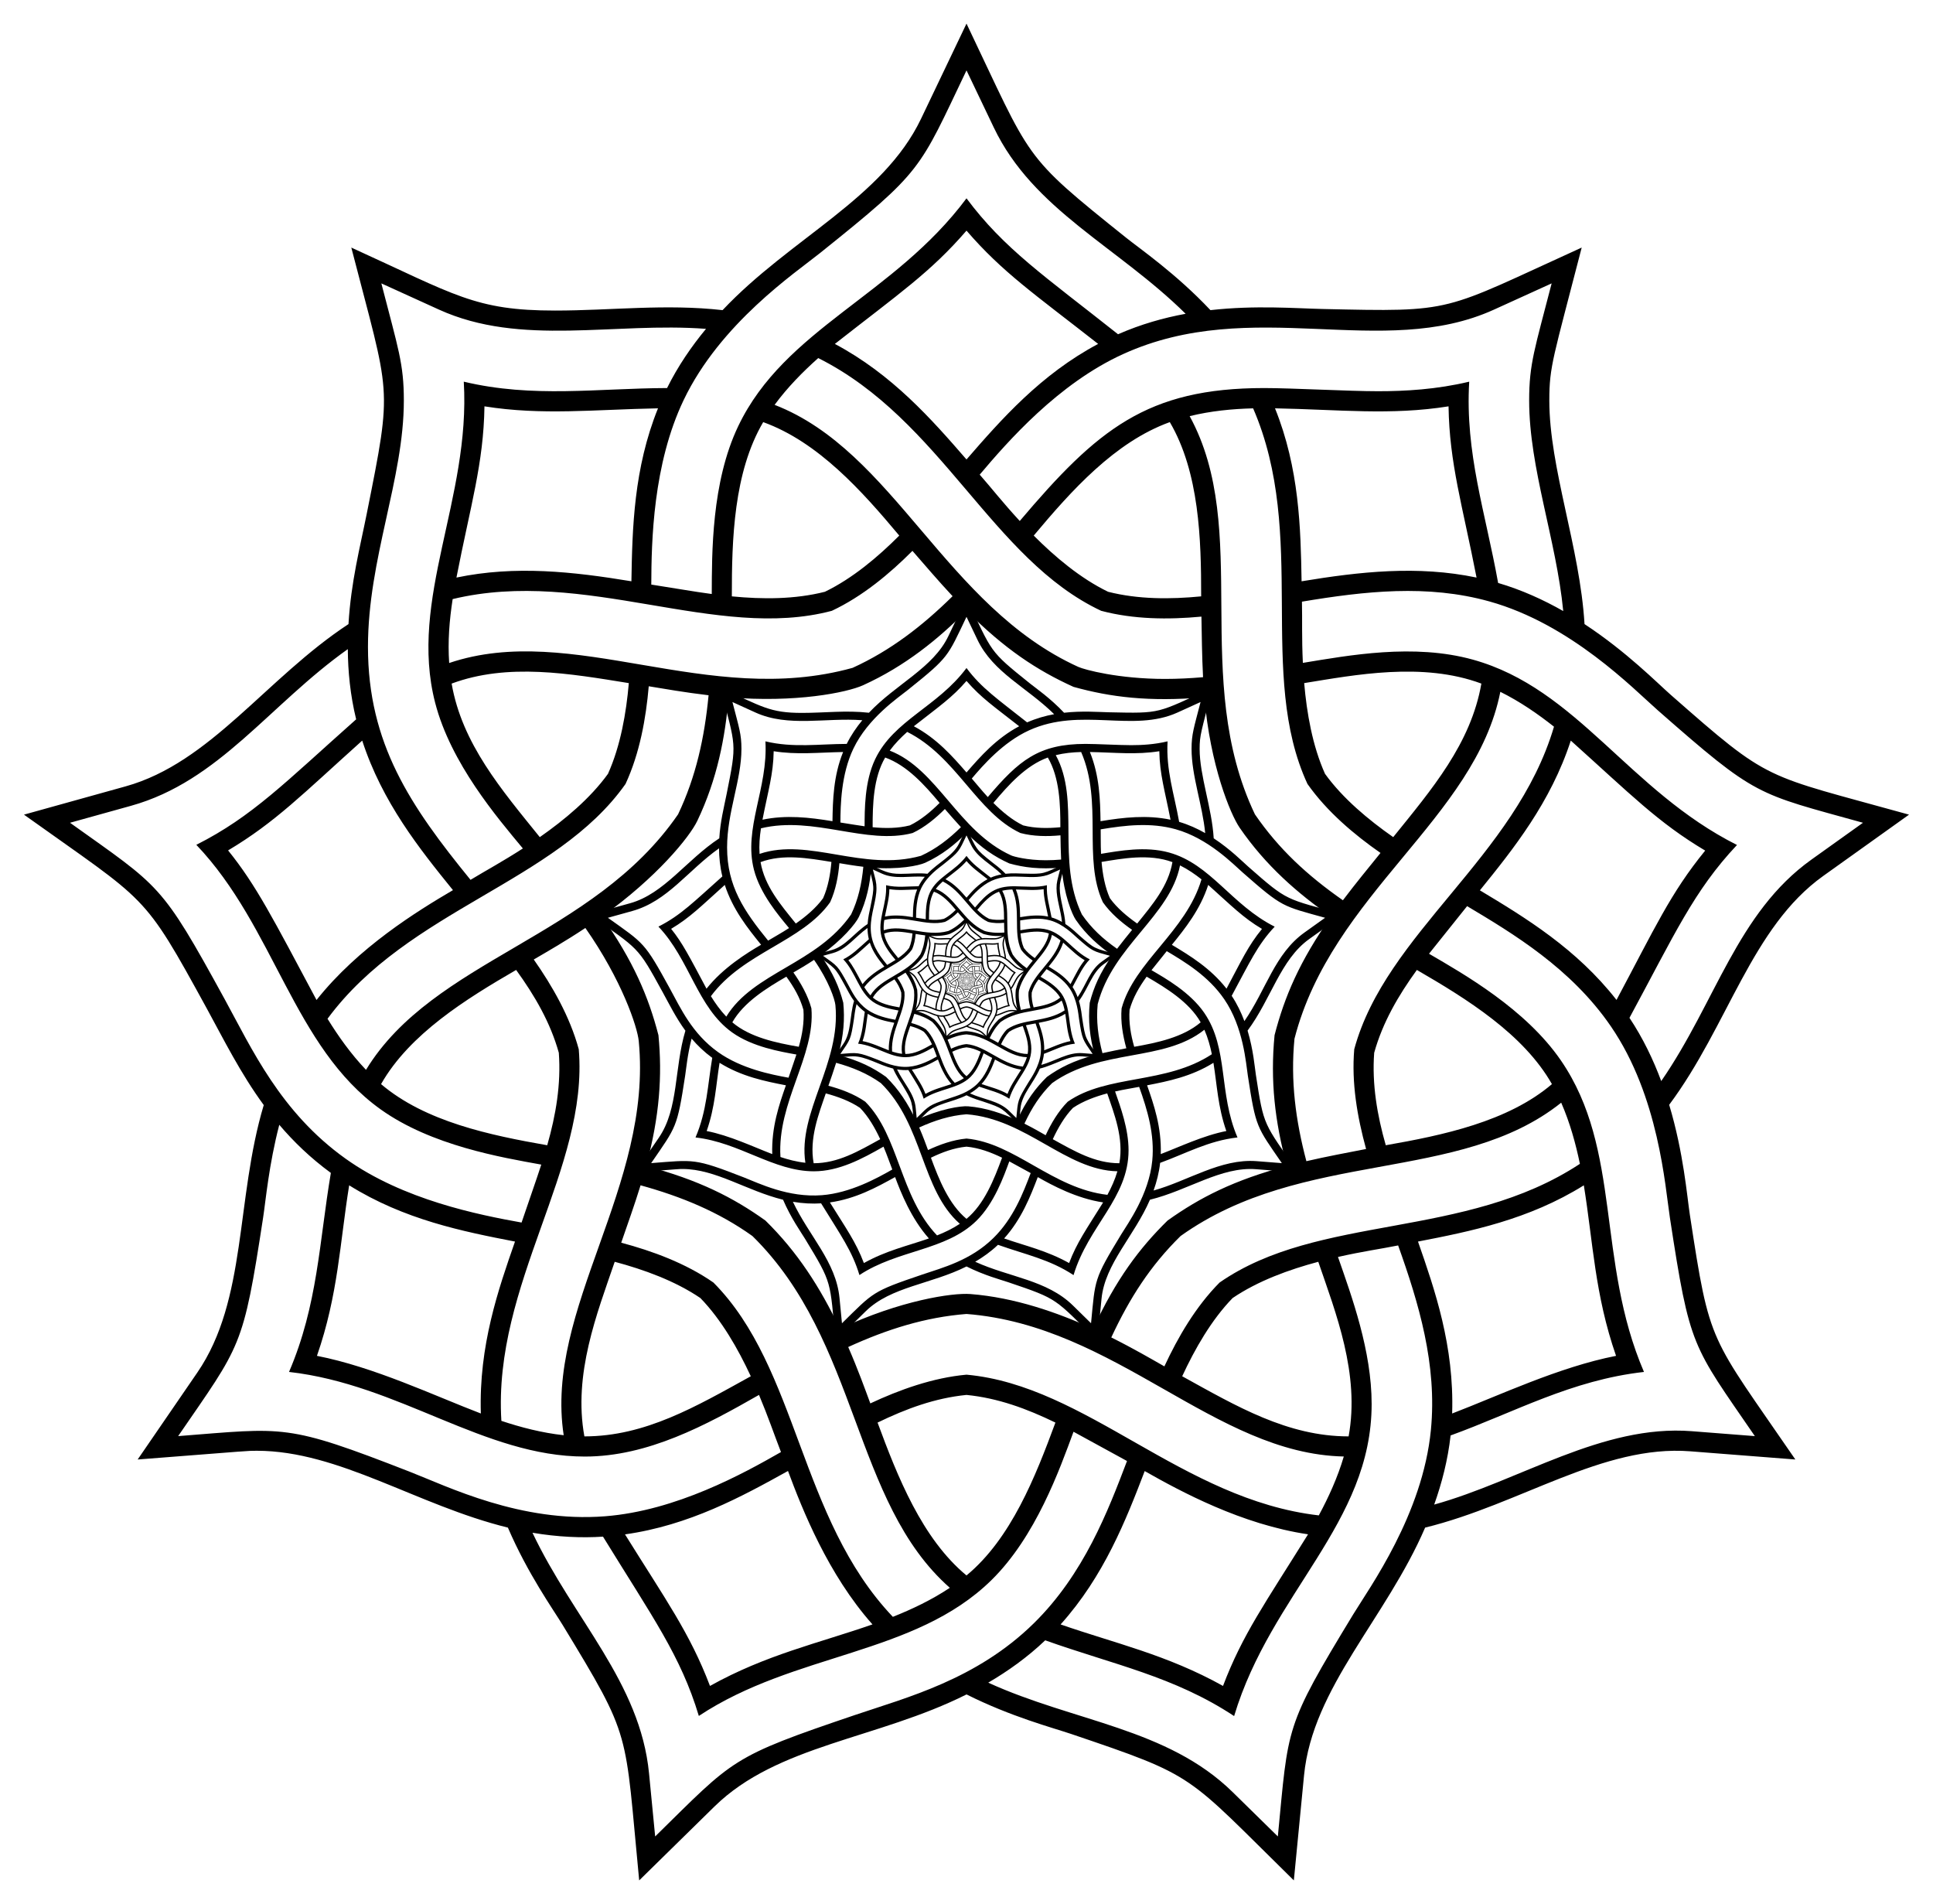
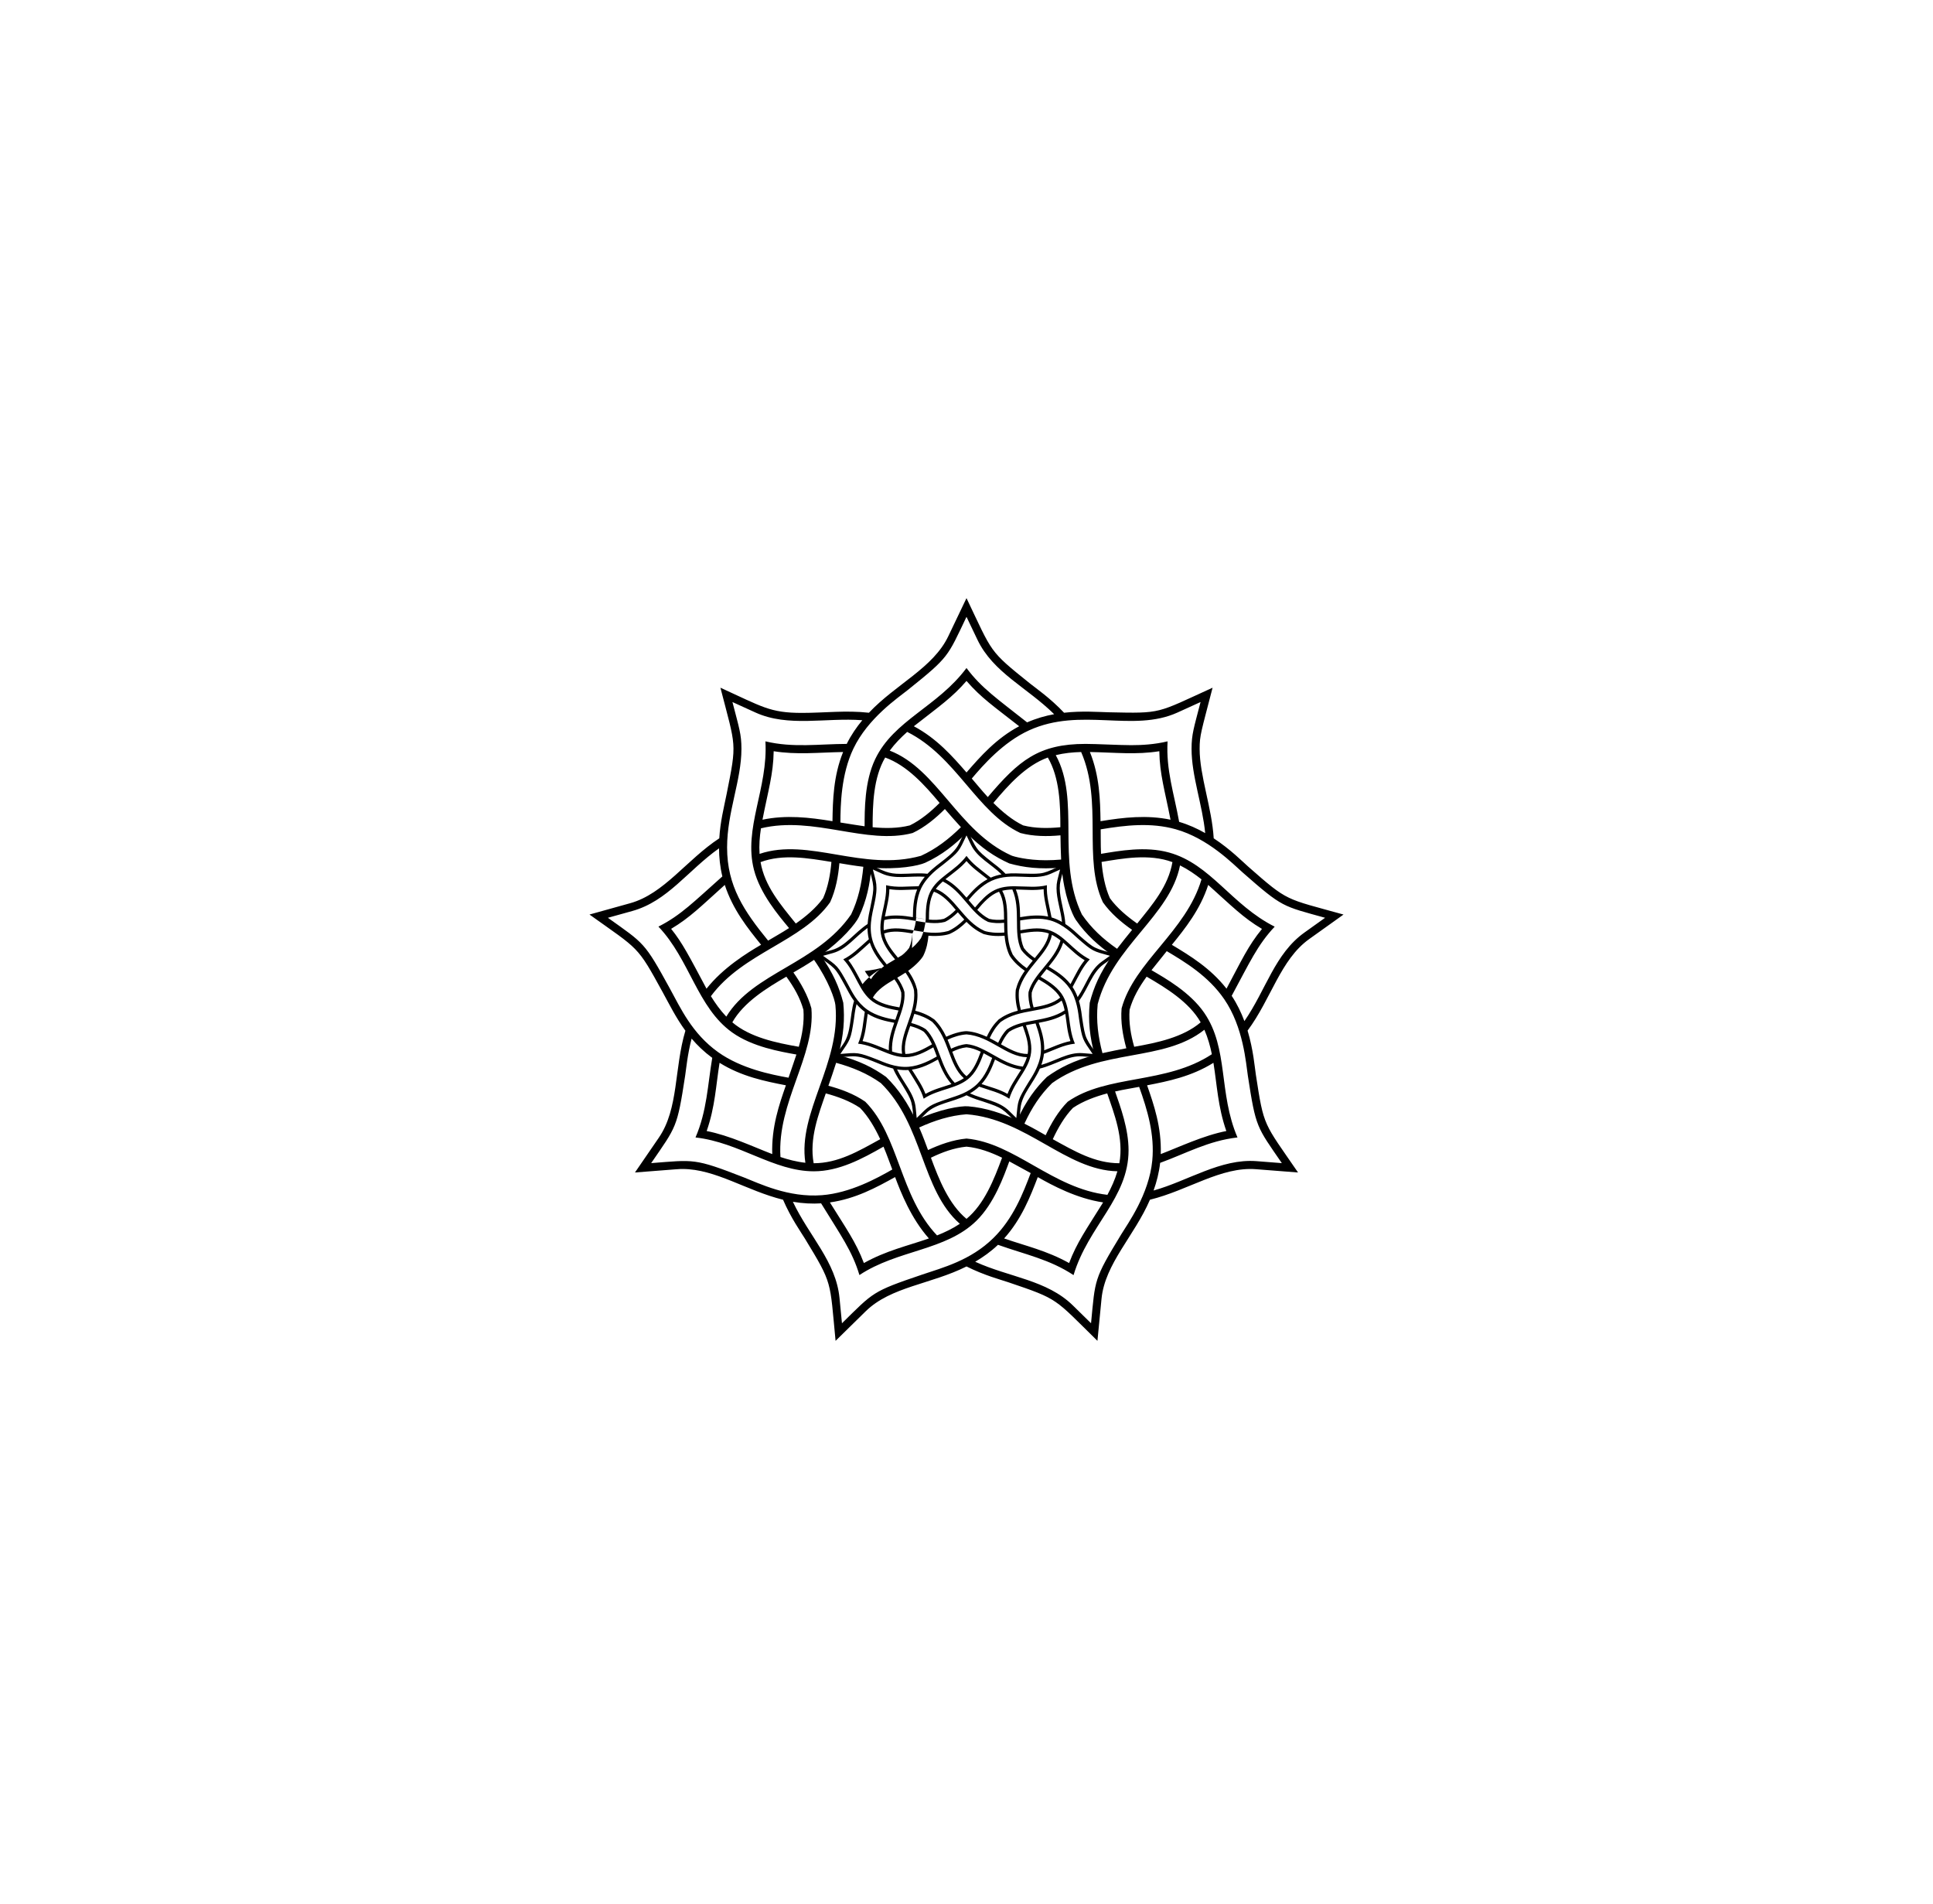
<svg xmlns="http://www.w3.org/2000/svg" version="1.1" id="Layer_1" x="0px" y="0px" viewBox="0 0 1659.098 1633.885" enable-background="new 0 0 1659.098 1633.885" xml:space="preserve">
  <g>
    <g>
-       <path d="M832.025,840.936c-0.049-0.043-0.155-0.151-0.303-0.249c-0.016-0.269-0.124-0.549-0.124-0.786    c0-0.122,0.013-0.148,0.114-0.538c-0.498,0.226-0.441,0.226-0.912,0.216c-0.092-0.002-0.236-0.014-0.393,0.004    c-0.121-0.129-0.247-0.215-0.298-0.255c-0.368-0.295-0.328-0.266-0.56-0.752l-0.16,0.335c-0.134,0.28-0.459,0.42-0.698,0.673    c-0.201-0.023-0.391,0.001-0.589,0.001c-0.282,0-0.35-0.055-0.716-0.221c0.137,0.531,0.147,0.474,0.054,0.936    c-0.024,0.118-0.055,0.239-0.064,0.388c-0.289,0.19-0.485,0.487-0.784,0.57l-0.357,0.099c0.438,0.313,0.417,0.268,0.643,0.682    c0.059,0.107,0.117,0.225,0.2,0.339c-0.099,0.332-0.058,0.684-0.233,0.94l-0.21,0.306c0.409-0.032,0.385-0.031,0.419-0.031    c0.289,0,0.564,0.192,0.883,0.27c0.07,0.163,0.159,0.287,0.192,0.342c0.246,0.404,0.217,0.363,0.269,0.898l0.265-0.26    c0.221-0.217,0.574-0.237,0.886-0.394c0.156,0.078,0.303,0.117,0.367,0.139c0.447,0.151,0.399,0.138,0.783,0.515l0.036-0.369    c0.03-0.309,0.288-0.552,0.426-0.871c0.336-0.082,0.625-0.292,0.932-0.268l0.37,0.029c-0.304-0.444-0.3-0.395-0.371-0.861    c-0.01-0.064-0.022-0.216-0.073-0.386c0.208-0.279,0.289-0.624,0.542-0.804l0.302-0.216    C832.344,841.213,832.379,841.247,832.025,840.936z M831.404,839.582l0.203-0.092c-0.059,0.23-0.079,0.282-0.079,0.412    c0,0.238,0.095,0.489,0.12,0.74c-0.07-0.04-0.146-0.075-0.229-0.099c-0.045-0.249-0.117-0.457-0.102-0.707    c-0.115,0.027-0.225,0.034-0.321,0.034c-0.102,0-0.304-0.011-0.4-0.011c-0.413,0-0.587,0.146-0.859,0.467    c-0.061-0.066-0.099-0.115-0.141-0.163c0.098-0.116,0.276-0.32,0.504-0.424C830.554,839.532,831.01,839.761,831.404,839.582z     M830.912,842.182c-0.01,0.118,0.01,0.236,0.042,0.351c-0.067,0.013-0.138,0.026-0.21,0.043c-0.038-0.143-0.056-0.283-0.042-0.43    c0.132-0.51,0.635-0.773,0.724-1.219c0.069,0.034,0.133,0.078,0.189,0.122C831.479,841.507,831.023,841.772,830.912,842.182z     M831.673,841.097c0.212,0.19,0.306,0.287,0.472,0.387c-0.122,0.15-0.177,0.273-0.312,0.525c-0.141-0.18-0.32-0.289-0.48-0.385    C831.472,841.478,831.603,841.314,831.673,841.097z M831.136,842.858c0.184-0.036,0.389-0.077,0.583-0.198    c0.032,0.2,0.038,0.384,0.113,0.599c-0.201,0.039-0.414,0.14-0.576,0.203C831.264,843.225,831.195,843.028,831.136,842.858z     M830.439,843.002c-0.084,0.085-0.147,0.193-0.194,0.295c-0.045-0.026-0.11-0.063-0.187-0.102    c0.065-0.139,0.138-0.253,0.244-0.356c0.43-0.308,0.98-0.183,1.338-0.469c0.031,0.07,0.051,0.145,0.066,0.215    C831.301,842.851,830.787,842.759,830.439,843.002z M829.549,843.326c-0.119,0.011-0.236,0.053-0.338,0.101    c-0.018-0.049-0.043-0.119-0.078-0.198c0.136-0.062,0.271-0.105,0.416-0.116c0.527,0.041,0.871,0.491,1.326,0.501    c-0.022,0.074-0.054,0.144-0.088,0.207C830.306,843.764,829.972,843.364,829.549,843.326z M830.75,843.887    c-0.151,0.243-0.23,0.352-0.299,0.533c-0.198-0.11-0.382-0.15-0.571-0.216c0.152-0.169,0.23-0.367,0.296-0.539    C830.302,843.736,830.517,843.852,830.75,843.887z M828.659,843.002c-0.098-0.068-0.215-0.111-0.324-0.14    c0.022-0.065,0.046-0.131,0.068-0.202c0.143,0.039,0.274,0.093,0.393,0.178c0.376,0.37,0.351,0.935,0.694,1.236    c-0.064,0.043-0.134,0.076-0.2,0.102C828.96,843.83,828.958,843.302,828.659,843.002z M829.218,844.203    c-0.19,0.066-0.374,0.106-0.571,0.216c-0.07-0.186-0.157-0.305-0.299-0.533c0.226-0.032,0.41-0.132,0.573-0.223    C828.972,843.8,829.062,844.027,829.218,844.203z M828.133,843.538c-0.077-0.008-0.151-0.028-0.219-0.05    c-0.03-0.482,0.307-0.887,0.272-1.306c-0.031-0.115-0.094-0.223-0.158-0.315c0.045-0.026,0.11-0.063,0.181-0.111    c0.128,0.183,0.183,0.348,0.188,0.397C828.446,842.665,828.065,843.093,828.133,843.538z M827.842,843.462    c-0.165-0.063-0.375-0.163-0.576-0.203c0.075-0.215,0.081-0.399,0.113-0.599c0.193,0.121,0.399,0.162,0.583,0.198    C827.903,843.025,827.834,843.223,827.842,843.462z M829.076,840.641c0.108-0.051,0.204-0.131,0.283-0.211    c0.045,0.051,0.091,0.105,0.141,0.159c-0.106,0.105-0.218,0.191-0.352,0.252c-0.511,0.142-0.984-0.163-1.418-0.017    c-0.005-0.076,0.001-0.15,0.012-0.225C828.209,840.487,828.668,840.749,829.076,840.641z M827.756,840.524    c0.049-0.254,0.095-0.4,0.098-0.602c0.203,0.032,0.386,0.011,0.61,0.007c-0.085,0.211-0.09,0.421-0.093,0.608    C828.165,840.503,827.963,840.481,827.756,840.524z M830.022,840.641c0.114,0.03,0.236,0.031,0.353,0.02    c0.001,0.068,0.002,0.139,0.006,0.213c-0.044,0.004-0.088,0.006-0.133,0.006c-0.164,0-0.283-0.032-0.305-0.042    c-0.468-0.213-0.646-0.758-1.068-0.921c0.046-0.062,0.1-0.117,0.153-0.164C829.462,839.969,829.638,840.46,830.022,840.641z     M829.086,839.703c0.226-0.177,0.337-0.252,0.463-0.398c0.127,0.147,0.239,0.223,0.463,0.398c-0.201,0.107-0.34,0.265-0.463,0.406    C829.426,839.967,829.288,839.81,829.086,839.703z M829.785,840.376c0.131-0.157,0.285-0.329,0.478-0.399    c0.104,0.177,0.11,0.412,0.11,0.612c-0.108,0.01-0.221,0.011-0.327-0.016C829.95,840.527,829.86,840.451,829.785,840.376z     M830.675,842.592c-0.184,0.049-0.305,0.11-0.419,0.192c-0.099,0.097-0.181,0.206-0.262,0.38c-0.125-0.057-0.276-0.11-0.431-0.122    c-0.063-0.005-0.247,0.022-0.459,0.122c-0.07-0.146-0.149-0.27-0.262-0.38c-0.113-0.081-0.235-0.143-0.419-0.192    c0.047-0.176,0.057-0.318,0.043-0.46c-0.035-0.137-0.089-0.261-0.198-0.417c0.192-0.137,0.308-0.28,0.335-0.336    c0.07-0.147,0.098-0.294,0.11-0.434c0.235,0.02,0.416-0.017,0.473-0.042c0.148-0.068,0.264-0.162,0.364-0.262    c0.133,0.134,0.248,0.21,0.376,0.268c0.13,0.036,0.265,0.053,0.46,0.037c0.02,0.239,0.091,0.411,0.124,0.458    c0.092,0.134,0.206,0.232,0.321,0.313c-0.11,0.156-0.164,0.282-0.198,0.417C830.617,842.291,830.633,842.435,830.675,842.592z     M829.313,840.376c-0.074,0.075-0.164,0.151-0.261,0.198c-0.106,0.027-0.219,0.027-0.327,0.016c0-0.2,0.006-0.436,0.11-0.612    C829.028,840.047,829.182,840.22,829.313,840.376z M828.362,840.895c-0.009,0.105-0.029,0.221-0.073,0.319    c-0.063,0.087-0.153,0.162-0.24,0.222c-0.135-0.167-0.273-0.329-0.31-0.54C827.936,840.823,828.155,840.861,828.362,840.895z     M828.35,841.249c0.05-0.108,0.072-0.231,0.082-0.343c0.054,0.009,0.128,0.022,0.21,0.032c-0.014,0.148-0.044,0.286-0.107,0.418    c-0.299,0.435-0.859,0.508-1.097,0.898c-0.053-0.056-0.098-0.119-0.135-0.18C827.587,841.69,828.106,841.596,828.35,841.249z     M827.966,841.903c0.065,0.09,0.12,0.184,0.15,0.291c0.008,0.11-0.01,0.219-0.041,0.325c-0.2-0.035-0.429-0.082-0.584-0.215    C827.591,842.128,827.79,842.005,827.966,841.903z M828.312,842.929c0.102,0.027,0.212,0.067,0.301,0.127    c0.074,0.076,0.132,0.178,0.177,0.275c-0.192,0.106-0.37,0.211-0.585,0.211C828.166,843.324,828.25,843.111,828.312,842.929z     M829.236,843.494c0.1-0.049,0.202-0.086,0.313-0.097c0.111,0.011,0.212,0.049,0.313,0.097c-0.07,0.19-0.156,0.408-0.313,0.537    C829.392,843.902,829.306,843.683,829.236,843.494z M830.307,843.331c0.045-0.096,0.103-0.198,0.177-0.275    c0.089-0.061,0.199-0.1,0.301-0.127c0.061,0.179,0.147,0.394,0.107,0.614C830.677,843.542,830.498,843.437,830.307,843.331z     M831.023,842.519c-0.03-0.105-0.049-0.214-0.041-0.325c0.03-0.107,0.085-0.201,0.15-0.291c0.175,0.101,0.375,0.225,0.475,0.401    C831.452,842.437,831.223,842.484,831.023,842.519z M831.049,841.436c-0.087-0.061-0.177-0.136-0.24-0.222    c-0.044-0.098-0.064-0.214-0.073-0.319c0.178-0.029,0.416-0.075,0.623,0.002C831.322,841.108,831.185,841.268,831.049,841.436z     M830.748,841.249c0.069,0.098,0.164,0.178,0.257,0.242c-0.043,0.053-0.088,0.108-0.132,0.166    c-0.126-0.088-0.225-0.18-0.309-0.302c-0.227-0.477-0.011-0.999-0.229-1.4c0.073-0.018,0.15-0.026,0.223-0.027    C830.75,840.374,830.569,840.864,830.748,841.249z M830.634,839.929c0.225,0.004,0.407,0.025,0.61-0.007    c0.003,0.201,0.049,0.348,0.099,0.602c-0.207-0.043-0.41-0.021-0.615,0.013C830.724,840.35,830.719,840.14,830.634,839.929z     M829.033,839.384c0.364-0.292,0.347-0.289,0.516-0.643l0.096,0.201c0.139,0.29,0.434,0.418,0.674,0.655    c-0.077,0.014-0.157,0.037-0.238,0.072c-0.258-0.205-0.4-0.3-0.533-0.478c-0.255,0.342-0.639,0.458-0.803,0.801    c-0.095,0.198-0.092,0.448-0.093,0.59c-0.069-0.009-0.117-0.018-0.213-0.033c0.001-0.152,0.006-0.422,0.114-0.649    C828.684,839.63,828.947,839.453,829.033,839.384z M827.571,839.901c0-0.13-0.02-0.182-0.079-0.412l0.203,0.092    c0.288,0.131,0.617,0.043,0.939,0.068c-0.051,0.062-0.099,0.131-0.137,0.208c-0.244,0.001-0.471,0.036-0.715-0.022    c0.024,0.412-0.195,0.764-0.101,1.128c0.055,0.213,0.218,0.403,0.308,0.512c-0.073,0.047-0.127,0.076-0.184,0.11    c-0.211-0.259-0.361-0.479-0.361-0.819C827.445,840.456,827.571,840.178,827.571,839.901z M827.744,841.622    c-0.125,0.073-0.333,0.201-0.48,0.386c-0.153-0.286-0.212-0.404-0.311-0.526c0.166-0.099,0.26-0.196,0.471-0.386    C827.495,841.313,827.626,841.477,827.744,841.622z M826.941,842.005c-0.224-0.409-0.224-0.392-0.543-0.62l0.214-0.06    c0.31-0.086,0.487-0.355,0.762-0.551c0,0.078,0.009,0.161,0.029,0.247c-0.248,0.22-0.365,0.342-0.562,0.441    c0.276,0.29,0.341,0.711,0.648,0.93c0.179,0.128,0.425,0.169,0.565,0.194c-0.019,0.06-0.037,0.108-0.069,0.204    c-0.15-0.027-0.415-0.079-0.619-0.225C827.136,842.402,827.036,842.179,826.941,842.005z M827.592,843.667    c-0.437-0.17-0.436-0.155-0.814-0.125c0.222-0.323,0.228-0.307,0.299-0.768c0.009-0.061,0.02-0.185,0.057-0.326    c0.051,0.059,0.11,0.117,0.181,0.169c-0.041,0.242-0.046,0.464-0.147,0.7c0.388,0.044,0.686,0.297,1.04,0.297    c0.222,0,0.426-0.11,0.612-0.217c0.033,0.078,0.051,0.134,0.077,0.201c-0.132,0.076-0.369,0.206-0.618,0.226    C827.982,843.846,827.725,843.719,827.592,843.667z M829.159,844.521c-0.442,0.15-0.425,0.153-0.704,0.428l-0.021-0.221    c-0.031-0.32-0.265-0.541-0.41-0.846c0.088,0.015,0.173,0.019,0.248,0.014c0.174,0.283,0.273,0.419,0.337,0.63    c0.337-0.223,0.759-0.212,1.028-0.477c0.156-0.154,0.24-0.389,0.289-0.522c0.2,0.109,0.175,0.096,0.188,0.103    c-0.067,0.176-0.152,0.398-0.328,0.571C829.584,844.397,829.339,844.46,829.159,844.521z M831.182,843.52    c-0.029,0.298-0.216,0.554-0.273,0.649c-0.242,0.399-0.227,0.39-0.265,0.78l-0.159-0.156c-0.23-0.226-0.559-0.247-0.859-0.385    c0.069-0.04,0.138-0.089,0.2-0.149c0.239,0.085,0.453,0.127,0.664,0.266c0.13-0.433,0.483-0.677,0.483-1.097    c0-0.187-0.069-0.376-0.118-0.517c0.088-0.02,0.149-0.028,0.211-0.041C831.139,843.075,831.204,843.29,831.182,843.52z     M832.022,842.774c0.071,0.461,0.077,0.445,0.299,0.768l-0.222-0.017c-0.315-0.025-0.603,0.174-0.905,0.258    c0.027-0.075,0.048-0.157,0.058-0.243c0.225-0.082,0.424-0.194,0.68-0.223c-0.168-0.392-0.077-0.781-0.292-1.095    c-0.124-0.181-0.341-0.304-0.464-0.375c0.023-0.029,0.119-0.149,0.134-0.167c0.162,0.096,0.365,0.219,0.505,0.422    C831.983,842.347,832.005,842.664,832.022,842.774z M832.52,841.515c-0.262,0.187-0.336,0.501-0.528,0.779    c-0.028-0.075-0.064-0.151-0.112-0.222c0.158-0.293,0.226-0.447,0.378-0.608c-0.381-0.192-0.561-0.549-0.928-0.651    c-0.209-0.058-0.437-0.015-0.598,0.011c-0.004-0.09-0.002-0.152-0.003-0.215c0.222-0.037,0.441-0.061,0.658-0.001    c0.288,0.08,0.508,0.308,0.591,0.382c0.351,0.308,0.345,0.291,0.722,0.396L832.52,841.515z" />
-     </g>
+       </g>
    <g>
-       <path d="M835.739,839.427c-0.121-0.107-0.388-0.379-0.758-0.622c-0.04-0.672-0.309-1.372-0.309-1.965    c0-0.304,0.034-0.371,0.285-1.344c-1.245,0.566-1.103,0.566-2.281,0.54c-0.229-0.005-0.589-0.034-0.982,0.01    c-0.304-0.322-0.618-0.537-0.744-0.638c-0.919-0.737-0.82-0.665-1.4-1.879l-0.4,0.836c-0.335,0.7-1.149,1.05-1.744,1.681    c-0.502-0.057-0.977,0.004-1.472,0.004c-0.705,0-0.876-0.138-1.791-0.553c0.342,1.328,0.366,1.184,0.135,2.34    c-0.059,0.295-0.138,0.597-0.16,0.969c-0.723,0.475-1.211,1.218-1.959,1.426l-0.893,0.248c1.095,0.782,1.041,0.671,1.608,1.705    c0.147,0.269,0.293,0.564,0.5,0.847c-0.248,0.829-0.145,1.711-0.584,2.35l-0.524,0.764c1.022-0.08,0.963-0.077,1.047-0.077    c0.723,0,1.41,0.48,2.207,0.675c0.175,0.407,0.397,0.717,0.481,0.855c0.614,1.011,0.543,0.908,0.673,2.245l0.662-0.649    c0.553-0.543,1.434-0.593,2.216-0.985c0.39,0.196,0.756,0.292,0.918,0.347c1.117,0.378,0.998,0.345,1.958,1.287l0.09-0.923    c0.075-0.772,0.721-1.38,1.064-2.177c0.839-0.206,1.562-0.73,2.33-0.67l0.924,0.072c-0.761-1.109-0.749-0.987-0.928-2.152    c-0.024-0.16-0.054-0.54-0.181-0.965c0.519-0.696,0.722-1.559,1.354-2.011l0.754-0.539    C836.537,840.119,836.625,840.205,835.739,839.427z M834.185,836.041l0.506-0.23c-0.148,0.575-0.198,0.705-0.198,1.029    c0,0.595,0.239,1.223,0.3,1.85c-0.174-0.099-0.366-0.186-0.572-0.247c-0.112-0.622-0.292-1.143-0.254-1.769    c-0.287,0.069-0.563,0.084-0.802,0.084c-0.255,0-0.76-0.028-1-0.028c-1.033,0-1.467,0.364-2.148,1.168    c-0.153-0.166-0.246-0.287-0.352-0.407c0.246-0.29,0.69-0.8,1.26-1.059C832.062,835.916,833.203,836.488,834.185,836.041z     M832.957,842.541c-0.025,0.294,0.026,0.591,0.104,0.877c-0.168,0.033-0.344,0.065-0.525,0.107    c-0.095-0.359-0.141-0.706-0.105-1.076c0.329-1.276,1.588-1.934,1.809-3.048c0.172,0.085,0.332,0.196,0.471,0.306    C834.374,840.854,833.234,841.518,832.957,842.541z M834.86,839.829c0.53,0.476,0.765,0.718,1.181,0.966    c-0.306,0.375-0.443,0.682-0.779,1.312c-0.351-0.449-0.8-0.722-1.201-0.963C834.356,840.781,834.684,840.371,834.86,839.829z     M833.517,844.231c0.459-0.089,0.974-0.192,1.457-0.494c0.081,0.5,0.096,0.961,0.283,1.498c-0.503,0.098-1.034,0.351-1.441,0.507    C833.836,845.148,833.665,844.656,833.517,844.231z M831.773,844.591c-0.21,0.211-0.367,0.482-0.485,0.737    c-0.113-0.065-0.274-0.158-0.467-0.254c0.162-0.348,0.345-0.632,0.609-0.891c1.076-0.769,2.45-0.457,3.345-1.172    c0.077,0.176,0.128,0.363,0.164,0.537C833.928,844.215,832.644,843.985,831.773,844.591z M829.549,845.4    c-0.297,0.027-0.591,0.133-0.845,0.252c-0.045-0.122-0.108-0.298-0.194-0.495c0.341-0.156,0.677-0.262,1.04-0.29    c1.317,0.103,2.179,1.228,3.316,1.253c-0.054,0.185-0.135,0.36-0.22,0.517C831.441,846.498,830.606,845.496,829.549,845.4z     M832.551,846.803c-0.378,0.607-0.575,0.879-0.747,1.332c-0.494-0.276-0.956-0.376-1.427-0.54    c0.381-0.424,0.574-0.917,0.739-1.348C831.431,846.427,831.968,846.717,832.551,846.803z M827.325,844.591    c-0.245-0.17-0.539-0.278-0.81-0.35c0.056-0.162,0.116-0.328,0.17-0.504c0.357,0.099,0.686,0.233,0.983,0.446    c0.941,0.924,0.878,2.337,1.735,3.091c-0.16,0.107-0.335,0.189-0.501,0.255C828.077,846.661,828.072,845.343,827.325,844.591z     M828.723,847.595c-0.476,0.166-0.934,0.265-1.428,0.541c-0.176-0.464-0.392-0.762-0.747-1.332    c0.564-0.079,1.024-0.33,1.433-0.557C828.107,846.587,828.331,847.154,828.723,847.595z M826.009,845.932    c-0.191-0.021-0.379-0.07-0.548-0.126c-0.075-1.205,0.769-2.216,0.68-3.265c-0.078-0.288-0.234-0.558-0.395-0.789    c0.113-0.066,0.274-0.158,0.453-0.277c0.32,0.457,0.457,0.869,0.469,0.994C826.792,843.75,825.838,844.819,826.009,845.932z     M825.281,845.742c-0.412-0.158-0.938-0.408-1.44-0.507c0.187-0.537,0.202-0.996,0.283-1.498c0.484,0.302,0.998,0.405,1.457,0.494    C825.435,844.649,825.262,845.145,825.281,845.742z M828.365,838.688c0.27-0.127,0.51-0.328,0.708-0.527    c0.112,0.128,0.227,0.264,0.353,0.398c-0.266,0.262-0.546,0.478-0.879,0.63c-1.277,0.355-2.461-0.409-3.546-0.043    c-0.013-0.189,0.002-0.375,0.031-0.562C826.198,838.305,827.347,838.958,828.365,838.688z M825.066,838.396    c0.124-0.636,0.239-1.001,0.246-1.505c0.508,0.081,0.965,0.028,1.525,0.017c-0.213,0.528-0.226,1.053-0.234,1.52    C826.09,838.344,825.584,838.288,825.066,838.396z M830.733,838.688c0.285,0.076,0.589,0.078,0.881,0.051    c0.003,0.17,0.005,0.348,0.014,0.532c-0.109,0.009-0.221,0.015-0.334,0.015c-0.41,0-0.708-0.081-0.763-0.106    c-1.17-0.532-1.616-1.895-2.669-2.302c0.114-0.155,0.25-0.292,0.383-0.411C829.331,837.01,829.771,838.237,830.733,838.688z     M828.392,836.343c0.565-0.443,0.841-0.63,1.157-0.996c0.317,0.368,0.598,0.557,1.157,0.995c-0.504,0.268-0.85,0.662-1.157,1.015    C829.242,837.005,828.896,836.611,828.392,836.343z M830.14,838.027c0.328-0.392,0.712-0.822,1.196-0.997    c0.259,0.442,0.276,1.03,0.276,1.531c-0.271,0.026-0.554,0.027-0.818-0.04C830.55,838.403,830.326,838.214,830.14,838.027z     M832.365,843.567c-0.461,0.122-0.764,0.276-1.048,0.479c-0.248,0.243-0.453,0.516-0.654,0.951    c-0.313-0.143-0.689-0.275-1.078-0.305c-0.158-0.012-0.617,0.056-1.147,0.305c-0.174-0.366-0.373-0.675-0.654-0.951    c-0.284-0.203-0.587-0.357-1.048-0.479c0.119-0.439,0.142-0.795,0.108-1.15c-0.088-0.342-0.222-0.653-0.496-1.042    c0.481-0.343,0.77-0.7,0.838-0.841c0.176-0.367,0.245-0.735,0.275-1.086c0.587,0.05,1.039-0.041,1.182-0.106    c0.371-0.169,0.661-0.406,0.909-0.655c0.333,0.335,0.619,0.524,0.94,0.669c0.324,0.09,0.662,0.133,1.151,0.092    c0.051,0.598,0.228,1.027,0.31,1.146c0.231,0.336,0.514,0.58,0.803,0.781c-0.276,0.391-0.409,0.704-0.496,1.042    C832.218,842.814,832.258,843.174,832.365,843.567z M828.958,838.027c-0.186,0.187-0.411,0.376-0.654,0.494    c-0.264,0.067-0.547,0.067-0.818,0.04c0-0.501,0.016-1.09,0.276-1.531C828.246,837.205,828.631,837.636,828.958,838.027z     M826.581,839.323c-0.023,0.262-0.073,0.551-0.183,0.797c-0.156,0.217-0.382,0.405-0.599,0.556    c-0.336-0.417-0.684-0.821-0.775-1.349C825.518,839.144,826.063,839.24,826.581,839.323z M826.552,840.21    c0.125-0.271,0.18-0.578,0.204-0.859c0.135,0.022,0.319,0.055,0.526,0.079c-0.035,0.37-0.11,0.715-0.268,1.046    c-0.749,1.087-2.149,1.271-2.743,2.245c-0.133-0.139-0.245-0.297-0.338-0.449C824.644,841.31,825.941,841.076,826.552,840.21z     M825.591,841.844c0.163,0.226,0.3,0.46,0.375,0.728c0.02,0.276-0.026,0.547-0.102,0.813c-0.499-0.088-1.071-0.206-1.46-0.537    C824.654,842.407,825.152,842.098,825.591,841.844z M826.457,844.409c0.254,0.068,0.53,0.167,0.753,0.319    c0.186,0.191,0.331,0.446,0.443,0.687c-0.48,0.265-0.926,0.528-1.463,0.528C826.091,845.395,826.301,844.863,826.457,844.409z     M828.767,845.821c0.251-0.122,0.505-0.216,0.782-0.243c0.277,0.027,0.531,0.121,0.782,0.243    c-0.176,0.475-0.389,1.019-0.782,1.343C829.158,846.841,828.941,846.293,828.767,845.821z M831.445,845.414    c0.112-0.241,0.257-0.495,0.443-0.687c0.223-0.151,0.499-0.251,0.753-0.319c0.154,0.448,0.367,0.986,0.267,1.534    C832.37,845.943,831.923,845.678,831.445,845.414z M833.234,843.384c-0.075-0.263-0.122-0.536-0.102-0.813    c0.075-0.268,0.212-0.502,0.375-0.728c0.438,0.254,0.937,0.563,1.187,1.003C834.306,843.178,833.734,843.297,833.234,843.384z     M833.299,840.677c-0.217-0.151-0.443-0.34-0.599-0.556c-0.11-0.246-0.161-0.535-0.183-0.797c0.444-0.072,1.041-0.188,1.557,0.004    C833.982,839.856,833.638,840.257,833.299,840.677z M832.546,840.21c0.172,0.244,0.411,0.445,0.642,0.606    c-0.107,0.132-0.22,0.269-0.331,0.416c-0.314-0.22-0.563-0.45-0.773-0.755c-0.569-1.194-0.027-2.498-0.574-3.499    c0.184-0.045,0.374-0.064,0.558-0.068C832.551,838.022,832.1,839.246,832.546,840.21z M832.261,836.909    c0.563,0.011,1.018,0.064,1.525-0.017c0.008,0.504,0.122,0.869,0.246,1.505c-0.519-0.108-1.026-0.052-1.538,0.033    C832.486,837.961,832.474,837.437,832.261,836.909z M828.26,835.546c0.911-0.73,0.867-0.723,1.289-1.607l0.24,0.502    c0.347,0.726,1.086,1.044,1.686,1.637c-0.192,0.035-0.393,0.091-0.594,0.18c-0.646-0.512-1-0.749-1.332-1.194    c-0.637,0.855-1.596,1.144-2.006,2.002c-0.237,0.495-0.231,1.121-0.233,1.475c-0.171-0.023-0.292-0.046-0.531-0.083    c0.001-0.38,0.014-1.056,0.284-1.621C827.385,836.162,828.043,835.72,828.26,835.546z M824.604,836.84    c0-0.325-0.05-0.455-0.198-1.029l0.506,0.23c0.721,0.328,1.542,0.108,2.347,0.169c-0.127,0.154-0.247,0.327-0.342,0.52    c-0.61,0.002-1.179,0.089-1.787-0.056c0.061,1.029-0.487,1.909-0.252,2.821c0.137,0.532,0.545,1.008,0.771,1.281    c-0.183,0.118-0.317,0.189-0.46,0.276c-0.528-0.648-0.901-1.197-0.901-2.047C824.289,838.227,824.604,837.533,824.604,836.84z     M825.036,841.143c-0.313,0.184-0.833,0.504-1.199,0.965c-0.382-0.715-0.53-1.009-0.777-1.314    c0.416-0.248,0.651-0.491,1.179-0.965C824.414,840.37,824.741,840.78,825.036,841.143z M823.028,842.099    c-0.561-1.023-0.561-0.979-1.358-1.549l0.536-0.149c0.775-0.216,1.217-0.888,1.906-1.377c0.001,0.195,0.021,0.404,0.073,0.617    c-0.621,0.551-0.912,0.854-1.405,1.103c0.69,0.724,0.852,1.776,1.62,2.325c0.446,0.319,1.063,0.422,1.411,0.485    c-0.048,0.149-0.093,0.271-0.173,0.509c-0.374-0.067-1.037-0.197-1.547-0.562C823.518,843.092,823.267,842.535,823.028,842.099z     M824.656,846.254c-1.092-0.426-1.09-0.387-2.036-0.313c0.554-0.808,0.57-0.767,0.747-1.92c0.023-0.152,0.05-0.464,0.142-0.816    c0.126,0.149,0.274,0.292,0.453,0.423c-0.102,0.605-0.115,1.161-0.368,1.749c0.969,0.109,1.715,0.744,2.6,0.744    c0.555,0,1.065-0.276,1.531-0.542c0.082,0.195,0.128,0.335,0.193,0.502c-0.33,0.189-0.922,0.516-1.546,0.564    C825.63,846.703,824.989,846.383,824.656,846.254z M828.574,848.389c-1.105,0.374-1.062,0.383-1.761,1.069l-0.054-0.554    c-0.078-0.801-0.663-1.353-1.025-2.115c0.219,0.037,0.432,0.047,0.62,0.034c0.436,0.708,0.683,1.047,0.842,1.575    c0.842-0.558,1.897-0.531,2.571-1.193c0.391-0.384,0.599-0.972,0.722-1.305c0.5,0.273,0.437,0.239,0.47,0.257    c-0.167,0.44-0.379,0.995-0.82,1.427C829.637,848.08,829.024,848.237,828.574,848.389z M833.631,845.885    c-0.072,0.744-0.539,1.385-0.683,1.622c-0.606,0.997-0.568,0.976-0.662,1.951l-0.397-0.39c-0.575-0.564-1.397-0.618-2.148-0.962    c0.173-0.101,0.345-0.223,0.501-0.372c0.598,0.213,1.133,0.317,1.66,0.666c0.325-1.083,1.209-1.693,1.209-2.742    c0-0.468-0.173-0.941-0.296-1.292c0.221-0.05,0.373-0.07,0.529-0.101C833.524,844.773,833.686,845.311,833.631,845.885z     M835.731,844.02c0.177,1.153,0.193,1.112,0.747,1.92l-0.555-0.043c-0.789-0.061-1.509,0.435-2.264,0.645    c0.067-0.189,0.12-0.393,0.144-0.607c0.563-0.204,1.06-0.486,1.7-0.558c-0.421-0.979-0.192-1.953-0.73-2.737    c-0.31-0.452-0.853-0.759-1.159-0.938c0.058-0.072,0.299-0.373,0.335-0.418c0.404,0.241,0.914,0.546,1.263,1.055    C835.635,842.955,835.689,843.746,835.731,844.02z M836.976,840.874c-0.655,0.468-0.841,1.252-1.321,1.947    c-0.07-0.187-0.16-0.377-0.279-0.556c0.396-0.732,0.566-1.117,0.945-1.519c-0.953-0.479-1.403-1.373-2.32-1.628    c-0.521-0.145-1.093-0.038-1.496,0.028c-0.01-0.224-0.004-0.379-0.008-0.538c0.555-0.093,1.103-0.154,1.646-0.002    c0.72,0.2,1.27,0.771,1.479,0.954c0.877,0.77,0.862,0.728,1.806,0.991L836.976,840.874z" />
-     </g>
+       </g>
    <g>
-       <path d="M845.024,835.653c-0.304-0.267-0.97-0.947-1.895-1.555c-0.1-1.68-0.773-3.43-0.773-4.912c0-0.76,0.084-0.927,0.712-3.36    c-3.111,1.415-2.756,1.415-5.702,1.349c-0.572-0.013-1.472-0.086-2.456,0.025c-0.759-0.805-1.544-1.344-1.859-1.596    c-2.298-1.842-2.049-1.662-3.5-4.699l-0.999,2.091c-0.837,1.751-2.872,2.624-4.361,4.203c-1.256-0.142-2.443,0.009-3.68,0.009    c-1.763,0-2.19-0.344-4.477-1.384c0.856,3.32,0.916,2.959,0.339,5.849c-0.147,0.737-0.345,1.492-0.401,2.423    c-1.808,1.188-3.029,3.045-4.897,3.565l-2.233,0.621c2.738,1.956,2.603,1.678,4.019,4.263c0.368,0.672,0.732,1.409,1.249,2.117    c-0.621,2.072-0.362,4.277-1.459,5.875l-1.311,1.911c2.555-0.199,2.407-0.192,2.617-0.192c1.808,0,3.524,1.199,5.517,1.688    c0.438,1.017,0.992,1.792,1.202,2.138c1.535,2.527,1.358,2.27,1.682,5.612l1.654-1.623c1.383-1.357,3.586-1.482,5.539-2.462    c0.975,0.49,1.891,0.731,2.296,0.868c2.791,0.945,2.495,0.862,4.896,3.218l0.224-2.307c0.187-1.931,1.803-3.45,2.661-5.443    c2.098-0.515,3.905-1.826,5.824-1.676l2.311,0.18c-1.903-2.773-1.872-2.467-2.319-5.381c-0.061-0.4-0.135-1.35-0.453-2.411    c1.298-1.741,1.805-3.898,3.384-5.027l1.886-1.347C847.019,837.383,847.239,837.599,845.024,835.653z M841.14,827.19l1.266-0.576    c-0.37,1.436-0.494,1.762-0.494,2.573c0,1.487,0.597,3.058,0.749,4.625c-0.435-0.247-0.914-0.466-1.431-0.617    c-0.28-1.555-0.729-2.857-0.635-4.422c-0.717,0.172-1.409,0.21-2.005,0.21c-0.638,0-1.899-0.07-2.499-0.07    c-2.581,0-3.668,0.911-5.371,2.92c-0.383-0.416-0.616-0.718-0.88-1.018c0.614-0.726,1.724-1.999,3.15-2.648    C835.83,826.875,838.683,828.307,841.14,827.19z M838.069,843.439c-0.062,0.735,0.064,1.477,0.26,2.191    c-0.419,0.082-0.86,0.163-1.312,0.268c-0.237-0.897-0.351-1.766-0.262-2.69c0.822-3.189,3.971-4.835,4.523-7.62    c0.431,0.213,0.829,0.489,1.179,0.766C841.611,839.222,838.762,840.88,838.069,843.439z M842.827,836.658    c1.325,1.189,1.912,1.796,2.953,2.416c-0.765,0.938-1.107,1.705-1.948,3.281c-0.878-1.123-1.999-1.806-3.002-2.408    C841.566,839.039,842.386,838.014,842.827,836.658z M839.47,847.663c1.148-0.222,2.434-0.48,3.644-1.236    c0.203,1.25,0.24,2.402,0.708,3.746c-1.258,0.245-2.584,0.878-3.601,1.266C840.267,849.956,839.84,848.725,839.47,847.663z     M835.11,848.564c-0.526,0.529-0.917,1.204-1.213,1.842c-0.283-0.161-0.685-0.396-1.167-0.635    c0.405-0.869,0.863-1.581,1.522-2.228c2.691-1.922,6.125-1.143,8.363-2.93c0.193,0.44,0.321,0.907,0.411,1.344    C840.497,847.624,837.287,847.049,835.11,848.564z M829.549,850.588c-0.742,0.067-1.476,0.333-2.113,0.631    c-0.114-0.306-0.271-0.744-0.486-1.239c0.852-0.389,1.693-0.655,2.599-0.726c3.294,0.256,5.447,3.071,8.29,3.131    c-0.135,0.461-0.337,0.901-0.549,1.294C834.28,853.331,832.191,850.827,829.549,850.588z M837.054,854.094    c-0.945,1.518-1.439,2.198-1.868,3.331c-1.236-0.689-2.39-0.94-3.569-1.351c0.951-1.059,1.435-2.292,1.848-3.369    C834.254,853.154,835.596,853.879,837.054,854.094z M823.988,848.564c-0.612-0.426-1.346-0.694-2.026-0.875    c0.139-0.404,0.29-0.821,0.425-1.261c0.893,0.247,1.715,0.583,2.458,1.115c2.352,2.31,2.196,5.843,4.338,7.728    c-0.4,0.266-0.837,0.473-1.252,0.638C825.869,853.74,825.857,850.443,823.988,848.564z M827.483,856.074    c-1.189,0.415-2.336,0.663-3.57,1.352c-0.441-1.161-0.98-1.904-1.867-3.329c1.41-0.199,2.56-0.826,3.581-1.393    C825.943,853.554,826.505,854.972,827.483,856.074z M820.698,851.918c-0.478-0.052-0.947-0.174-1.369-0.315    c-0.188-3.013,1.922-5.541,1.7-8.164c-0.195-0.719-0.584-1.396-0.989-1.971c0.281-0.165,0.685-0.395,1.134-0.693    c0.801,1.143,1.143,2.172,1.173,2.484C822.657,846.462,820.272,849.133,820.698,851.918z M818.878,851.44    c-1.031-0.394-2.344-1.021-3.601-1.266c0.467-1.343,0.504-2.491,0.708-3.746c1.209,0.755,2.496,1.013,3.644,1.236    C819.264,848.709,818.831,849.949,818.878,851.44z M826.59,833.807c0.675-0.317,1.275-0.819,1.771-1.317    c0.279,0.32,0.568,0.659,0.882,0.996c-0.664,0.654-1.365,1.195-2.197,1.574c-3.191,0.886-6.152-1.021-8.864-0.107    c-0.033-0.474,0.004-0.937,0.077-1.404C821.171,832.848,824.044,834.482,826.59,833.807z M818.342,833.077    c0.309-1.589,0.596-2.503,0.615-3.761c1.27,0.203,2.412,0.07,3.813,0.044c-0.533,1.321-0.565,2.632-0.584,3.8    C820.9,832.946,819.636,832.806,818.342,833.077z M832.508,833.807c0.712,0.189,1.473,0.196,2.203,0.128    c0.008,0.425,0.011,0.87,0.036,1.331c-0.272,0.023-0.553,0.038-0.834,0.038c-1.024,0-1.771-0.202-1.908-0.265    c-2.925-1.331-4.04-4.738-6.672-5.756c0.285-0.387,0.625-0.731,0.959-1.028C829.003,829.612,830.105,832.678,832.508,833.807z     M826.657,827.944c1.412-1.107,2.103-1.574,2.892-2.489c0.793,0.919,1.496,1.394,2.892,2.489c-1.259,0.67-2.126,1.655-2.892,2.539    C828.783,829.599,827.915,828.614,826.657,827.944z M831.026,832.154c0.82-0.979,1.78-2.056,2.99-2.493    c0.648,1.105,0.69,2.575,0.689,3.828c-0.678,0.066-1.384,0.067-2.045-0.101C832.052,833.095,831.491,832.621,831.026,832.154z     M836.588,846.004c-1.151,0.306-1.909,0.689-2.621,1.198c-0.62,0.609-1.132,1.29-1.636,2.377    c-0.782-0.357-1.723-0.687-2.696-0.763c-0.396-0.031-1.542,0.139-2.868,0.762c-0.435-0.914-0.933-1.688-1.636-2.377    c-0.709-0.507-1.468-0.892-2.621-1.198c0.297-1.097,0.356-1.988,0.27-2.874c-0.221-0.854-0.556-1.633-1.24-2.606    c1.203-0.857,1.926-1.749,2.094-2.102c0.439-0.919,0.614-1.839,0.688-2.715c1.467,0.125,2.599-0.104,2.955-0.265    c0.927-0.422,1.652-1.014,2.272-1.638c0.833,0.838,1.548,1.31,2.351,1.674c0.81,0.225,1.656,0.333,2.877,0.229    c0.127,1.495,0.57,2.567,0.774,2.864c0.576,0.84,1.286,1.451,2.008,1.953c-0.689,0.978-1.022,1.76-1.24,2.606    C836.222,844.121,836.322,845.021,836.588,846.004z M828.072,832.154c-0.465,0.467-1.026,0.941-1.634,1.234    c-0.66,0.168-1.367,0.167-2.045,0.101c-0.001-1.251,0.04-2.724,0.689-3.828C826.293,830.099,827.253,831.177,828.072,832.154z     M822.129,835.395c-0.056,0.656-0.182,1.378-0.458,1.993c-0.391,0.542-0.956,1.012-1.498,1.39    c-0.841-1.042-1.709-2.053-1.937-3.373C819.471,834.947,820.834,835.186,822.129,835.395z M822.057,837.611    c0.313-0.677,0.45-1.446,0.51-2.146c0.337,0.056,0.798,0.137,1.315,0.198c-0.088,0.925-0.276,1.789-0.67,2.616    c-1.871,2.719-5.372,3.178-6.857,5.613c-0.332-0.348-0.611-0.742-0.845-1.122C817.285,840.362,820.53,839.778,822.057,837.611z     M819.653,841.696c0.409,0.565,0.75,1.15,0.938,1.819c0.051,0.689-0.064,1.368-0.255,2.032c-1.248-0.219-2.678-0.515-3.651-1.343    C817.312,843.103,818.557,842.332,819.653,841.696z M821.819,848.108c0.636,0.169,1.325,0.418,1.882,0.797    c0.464,0.478,0.828,1.115,1.108,1.718c-1.2,0.663-2.315,1.321-3.656,1.321C820.903,850.575,821.43,849.245,821.819,848.108z     M827.595,851.64c0.628-0.304,1.263-0.539,1.954-0.608c0.692,0.068,1.327,0.303,1.954,0.607c-0.439,1.188-0.973,2.547-1.954,3.358    C828.571,854.189,828.03,852.819,827.595,851.64z M834.288,850.622c0.279-0.602,0.642-1.239,1.108-1.718    c0.557-0.379,1.247-0.627,1.882-0.797c0.384,1.12,0.918,2.465,0.666,3.836C836.601,851.943,835.483,851.282,834.288,850.622z     M838.762,845.548c-0.188-0.657-0.306-1.34-0.255-2.032c0.187-0.669,0.529-1.254,0.938-1.819c1.094,0.634,2.343,1.407,2.968,2.508    C841.442,845.031,840.012,845.328,838.762,845.548z M838.925,838.779c-0.542-0.379-1.107-0.849-1.498-1.39    c-0.276-0.615-0.401-1.337-0.458-1.993c1.111-0.179,2.602-0.47,3.893,0.01C840.632,836.727,839.771,837.73,838.925,838.779z     M837.041,837.611c0.43,0.61,1.028,1.113,1.605,1.515c-0.266,0.33-0.549,0.673-0.826,1.04c-0.785-0.549-1.408-1.125-1.933-1.888    c-1.422-2.984-0.066-6.245-1.434-8.747c0.459-0.114,0.935-0.16,1.394-0.171C837.053,832.142,835.926,835.201,837.041,837.611z     M836.328,829.359c1.409,0.027,2.544,0.159,3.813-0.044c0.019,1.259,0.306,2.173,0.616,3.761c-1.297-0.271-2.564-0.13-3.845,0.082    C836.892,831.99,836.861,830.68,836.328,829.359z M826.325,825.951c2.276-1.825,2.167-1.807,3.224-4.017l0.6,1.255    c0.867,1.814,2.714,2.611,4.215,4.093c-0.481,0.088-0.982,0.229-1.485,0.45c-1.615-1.28-2.5-1.873-3.33-2.986    c-1.593,2.138-3.991,2.86-5.016,5.005c-0.592,1.238-0.577,2.802-0.581,3.688c-0.428-0.058-0.729-0.114-1.329-0.207    c0.003-0.951,0.036-2.64,0.711-4.053C824.14,827.491,825.784,826.386,826.325,825.951z M817.186,829.187    c0-0.812-0.124-1.138-0.494-2.573l1.266,0.576c1.802,0.819,3.854,0.27,5.867,0.423c-0.319,0.385-0.617,0.819-0.856,1.3    c-1.525,0.005-2.947,0.224-4.467-0.14c0.153,2.573-1.218,4.773-0.629,7.052c0.343,1.331,1.362,2.521,1.928,3.202    c-0.457,0.294-0.793,0.474-1.15,0.69c-1.32-1.619-2.253-2.992-2.253-5.118C816.398,832.655,817.186,830.918,817.186,829.187z     M818.265,839.943c-0.783,0.459-2.083,1.259-2.998,2.413c-0.955-1.788-1.326-2.523-1.943-3.286    c1.04-0.621,1.627-1.228,2.947-2.412C816.712,838.012,817.529,839.036,818.265,839.943z M813.247,842.335    c-1.402-2.558-1.402-2.448-3.396-3.872l1.34-0.373c1.938-0.539,3.042-2.22,4.764-3.442c0.003,0.489,0.053,1.009,0.183,1.542    c-1.552,1.378-2.279,2.135-3.512,2.757c1.725,1.811,2.131,4.441,4.051,5.812c1.116,0.797,2.657,1.055,3.529,1.213    c-0.121,0.372-0.232,0.677-0.433,1.273c-0.935-0.169-2.594-0.493-3.868-1.404C814.471,844.817,813.844,843.424,813.247,842.335z     M817.317,852.72c-2.73-1.064-2.725-0.968-5.09-0.783c1.386-2.019,1.425-1.917,1.867-4.8c0.058-0.381,0.126-1.159,0.355-2.039    c0.316,0.372,0.685,0.729,1.133,1.057c-0.256,1.512-0.287,2.903-0.919,4.372c2.422,0.273,4.287,1.859,6.499,1.859    c1.388,0,2.662-0.689,3.827-1.354c0.204,0.487,0.321,0.838,0.483,1.256c-0.825,0.472-2.304,1.289-3.865,1.411    C819.753,853.843,818.149,853.045,817.317,852.72z M827.111,858.06c-2.763,0.935-2.656,0.958-4.403,2.672l-0.134-1.384    c-0.195-2.003-1.658-3.381-2.561-5.288c0.548,0.094,1.08,0.117,1.55,0.086c1.089,1.771,1.708,2.617,2.106,3.939    c2.106-1.395,4.741-1.328,6.427-2.981c0.978-0.959,1.499-2.43,1.806-3.262c1.25,0.684,1.092,0.597,1.175,0.643    c-0.418,1.1-0.948,2.486-2.05,3.567C829.768,857.286,828.237,857.678,827.111,858.06z M839.753,851.8    c-0.181,1.86-1.347,3.461-1.708,4.055c-1.515,2.492-1.419,2.44-1.655,4.877l-0.993-0.974c-1.437-1.41-3.493-1.546-5.371-2.405    c0.433-0.253,0.862-0.559,1.252-0.93c1.496,0.533,2.833,0.793,4.151,1.664c0.813-2.707,3.022-4.232,3.022-6.856    c0-1.171-0.434-2.352-0.74-3.23c0.552-0.124,0.932-0.175,1.322-0.253C839.487,849.019,839.893,850.364,839.753,851.8z     M845.004,847.137c0.442,2.883,0.482,2.781,1.867,4.8l-1.386-0.108c-1.971-0.154-3.772,1.088-5.659,1.612    c0.168-0.472,0.301-0.983,0.361-1.519c1.408-0.51,2.649-1.215,4.249-1.395c-1.053-2.448-0.479-4.882-1.825-6.842    c-0.775-1.13-2.133-1.898-2.899-2.345c0.144-0.18,0.747-0.933,0.837-1.046c1.011,0.603,2.284,1.366,3.158,2.639    C844.764,844.474,844.899,846.451,845.004,847.137z M848.115,839.271c-1.637,1.169-2.102,3.131-3.301,4.866    c-0.174-0.468-0.4-0.942-0.698-1.389c0.99-1.831,1.414-2.792,2.362-3.797c-2.383-1.198-3.508-3.433-5.8-4.071    c-1.303-0.362-2.732-0.094-3.739,0.07c-0.026-0.56-0.011-0.947-0.02-1.345c1.387-0.232,2.758-0.384,4.115-0.006    c1.8,0.501,3.175,1.928,3.697,2.386c2.193,1.925,2.156,1.821,4.516,2.477L848.115,839.271z" />
-     </g>
+       </g>
    <g>
-       <path d="M868.236,826.22c-0.759-0.666-2.426-2.367-4.738-3.886c-0.25-4.199-1.934-8.576-1.934-12.279    c0-1.899,0.21-2.316,1.779-8.4c-7.779,3.537-6.891,3.538-14.255,3.373c-1.431-0.032-3.681-0.214-6.139,0.064    c-1.897-2.013-3.861-3.359-4.648-3.99c-5.746-4.604-5.123-4.154-8.751-11.746l-2.498,5.228c-2.092,4.377-7.18,6.56-10.902,10.509    c-3.14-0.354-6.108,0.023-9.201,0.023c-4.407,0-5.476-0.86-11.193-3.459c2.141,8.301,2.29,7.398,0.847,14.623    c-0.368,1.843-0.864,3.729-1.002,6.056c-4.52,2.97-7.571,7.612-12.243,8.912l-5.583,1.553c6.845,4.89,6.508,4.195,10.049,10.658    c0.919,1.679,1.829,3.523,3.123,5.292c-1.552,5.181-0.905,10.692-3.648,14.688l-3.278,4.778c6.387-0.498,6.018-0.48,6.544-0.48    c4.52,0,8.811,2.997,13.793,4.22c1.095,2.543,2.481,4.481,3.006,5.345c3.838,6.319,3.394,5.675,4.206,14.031l4.135-4.058    c3.456-3.392,8.964-3.704,13.847-6.156c2.438,1.224,4.728,1.827,5.739,2.169c6.978,2.363,6.238,2.155,12.24,8.045l0.56-5.767    c0.469-4.828,4.507-8.626,6.652-13.609c5.245-1.287,9.763-4.565,14.56-4.191l5.777,0.45c-4.757-6.933-4.681-6.167-5.797-13.452    c-0.153-0.999-0.337-3.376-1.134-6.029c3.246-4.353,4.513-9.746,8.461-12.567l4.715-3.368    C873.223,830.545,873.774,831.083,868.236,826.22z M858.527,805.061l3.165-1.439c-0.926,3.591-1.235,4.405-1.235,6.432    c0,3.718,1.492,7.645,1.872,11.563c-1.087-0.618-2.286-1.165-3.577-1.544c-0.7-3.887-1.822-7.141-1.588-11.054    c-1.794,0.429-3.522,0.525-5.013,0.525c-1.596,0-4.748-0.174-6.248-0.174c-6.453,0-9.169,2.277-13.428,7.301    c-0.959-1.039-1.54-1.794-2.2-2.545c1.535-1.815,4.31-4.999,7.875-6.62C845.253,804.275,852.385,807.854,858.527,805.061z     M850.848,845.683c-0.156,1.838,0.161,3.692,0.65,5.478c-1.047,0.205-2.15,0.408-3.279,0.669    c-0.593-2.242-0.878-4.415-0.654-6.726c2.055-7.972,9.927-12.086,11.308-19.051c1.077,0.533,2.072,1.222,2.947,1.914    C859.703,835.142,852.583,839.288,850.848,845.683z M862.744,828.732c3.313,2.972,4.78,4.49,7.383,6.041    c-1.913,2.345-2.768,4.263-4.871,8.202c-2.196-2.809-4.998-4.515-7.505-6.019C859.592,834.685,861.641,832.122,862.744,828.732z     M854.35,856.245c2.87-0.555,6.086-1.201,9.109-3.089c0.507,3.126,0.601,6.005,1.77,9.365c-3.146,0.614-6.461,2.195-9.003,3.166    C856.345,861.978,855.275,858.9,854.35,856.245z M843.451,858.495c-1.314,1.322-2.292,3.011-3.033,4.604    c-0.709-0.403-1.712-0.989-2.916-1.589c1.012-2.173,2.158-3.952,3.806-5.569c6.726-4.806,15.314-2.857,20.909-7.324    c0.482,1.1,0.801,2.267,1.027,3.359C856.92,856.147,848.894,854.708,843.451,858.495z M829.549,863.555    c-1.856,0.168-3.691,0.833-5.283,1.578c-0.284-0.765-0.677-1.861-1.215-3.097c2.13-0.973,4.232-1.638,6.498-1.815    c8.234,0.641,13.616,7.677,20.725,7.828c-0.338,1.153-0.843,2.252-1.373,3.234C841.376,870.414,836.153,864.153,829.549,863.555z     M848.311,872.323c-2.362,3.796-3.596,5.495-4.671,8.327c-3.089-1.722-5.974-2.35-8.922-3.378c2.379-2.647,3.589-5.729,4.62-8.422    C841.311,869.971,844.667,871.785,848.311,872.323z M815.647,858.496c-1.531-1.065-3.366-1.736-5.065-2.188    c0.348-1.01,0.724-2.052,1.063-3.152c2.234,0.617,4.286,1.457,6.145,2.787c5.88,5.775,5.49,14.607,10.844,19.319    c-1,0.666-2.093,1.183-3.13,1.594C820.349,871.436,820.318,863.195,815.647,858.496z M824.384,877.271    c-2.973,1.037-5.84,1.658-8.926,3.379c-1.101-2.902-2.451-4.761-4.668-8.324c3.525-0.496,6.401-2.065,8.953-3.482    C820.535,870.971,821.939,874.518,824.384,877.271z M807.422,866.88c-1.196-0.129-2.367-0.436-3.423-0.788    c-0.47-7.534,4.805-13.852,4.251-20.409c-0.488-1.799-1.461-3.49-2.471-4.928c0.704-0.412,1.713-0.988,2.835-1.732    c2.003,2.858,2.857,5.431,2.932,6.21C812.318,853.242,806.357,859.919,807.422,866.88z M802.871,865.688    c-2.577-0.985-5.86-2.553-9.003-3.166c1.168-3.357,1.261-6.227,1.77-9.365c3.023,1.888,6.239,2.533,9.109,3.089    C803.836,858.86,802.753,861.958,802.871,865.688z M822.151,821.604c1.688-0.793,3.187-2.047,4.428-3.293    c0.697,0.8,1.42,1.648,2.205,2.49c-1.659,1.635-3.412,2.989-5.492,3.935c-7.979,2.216-15.38-2.553-22.16-0.266    c-0.082-1.184,0.011-2.342,0.191-3.51C808.605,819.207,815.787,823.291,822.151,821.604z M801.531,819.778    c0.773-3.972,1.491-6.256,1.539-9.404c3.174,0.507,6.03,0.176,9.533,0.109c-1.333,3.303-1.411,6.579-1.46,9.499    C807.927,819.452,804.766,819.102,801.531,819.778z M836.946,821.604c1.781,0.472,3.681,0.49,5.508,0.319    c0.02,1.061,0.029,2.176,0.089,3.327c-0.68,0.058-1.383,0.095-2.085,0.095c-2.561,0-4.427-0.505-4.77-0.662    c-7.314-3.327-10.099-11.845-16.68-14.39c0.712-0.968,1.563-1.828,2.397-2.57C828.183,811.117,830.94,818.781,836.946,821.604z     M822.318,806.946c3.529-2.767,5.258-3.936,7.231-6.222c1.983,2.298,3.739,3.484,7.231,6.222    c-3.148,1.675-5.315,4.138-7.231,6.346C827.633,811.084,825.465,808.621,822.318,806.946z M833.242,817.472    c2.049-2.447,4.451-5.14,7.475-6.232c1.62,2.763,1.726,6.438,1.722,9.57c-1.695,0.165-3.461,0.167-5.112-0.252    C835.808,819.824,834.405,818.639,833.242,817.472z M847.146,852.096c-2.879,0.764-4.773,1.724-6.552,2.995    c-1.551,1.521-2.829,3.224-4.09,5.944c-1.955-0.893-4.307-1.717-6.74-1.907c-0.989-0.077-3.855,0.349-7.17,1.906    c-1.088-2.285-2.333-4.22-4.09-5.943c-1.773-1.268-3.67-2.23-6.552-2.995c0.742-2.742,0.889-4.971,0.675-7.185    c-0.552-2.136-1.389-4.084-3.101-6.515c3.007-2.143,4.815-4.374,5.234-5.255c1.098-2.296,1.534-4.596,1.72-6.787    c3.666,0.313,6.497-0.259,7.388-0.663c2.318-1.054,4.13-2.536,5.68-4.095c2.083,2.095,3.87,3.275,5.877,4.184    c2.026,0.563,4.139,0.834,7.192,0.574c0.317,3.736,1.426,6.418,1.934,7.16c1.441,2.099,3.214,3.627,5.019,4.883    c-1.722,2.445-2.555,4.4-3.1,6.514C846.231,847.39,846.482,849.639,847.146,852.096z M825.856,817.472    c-1.163,1.167-2.566,2.351-4.085,3.086c-1.651,0.419-3.417,0.417-5.112,0.252c-0.003-3.129,0.1-6.81,1.723-9.57    C821.408,812.334,823.809,815.028,825.856,817.472z M810.999,825.575c-0.141,1.639-0.454,3.445-1.145,4.982    c-0.978,1.354-2.39,2.529-3.746,3.476c-2.102-2.605-4.273-5.133-4.842-8.433C804.353,824.453,807.762,825.051,810.999,825.575z     M810.819,831.113c0.783-1.692,1.124-3.614,1.275-5.366c0.841,0.139,1.996,0.342,3.287,0.494c-0.221,2.313-0.69,4.472-1.675,6.539    c-4.678,6.797-13.43,7.945-17.143,14.033c-0.83-0.869-1.529-1.856-2.114-2.805C798.89,837.992,807.002,836.531,810.819,831.113z     M804.81,841.328c1.021,1.413,1.876,2.874,2.344,4.548c0.127,1.723-0.16,3.42-0.636,5.08c-3.121-0.547-6.696-1.288-9.128-3.357    C798.955,844.845,802.069,842.915,804.81,841.328z M810.225,857.356c1.589,0.424,3.312,1.045,4.706,1.991    c1.16,1.195,2.069,2.789,2.769,4.296c-3.001,1.657-5.787,3.302-9.141,3.302C807.935,863.525,809.251,860.199,810.225,857.356z     M824.664,866.187c1.569-0.761,3.156-1.348,4.885-1.519c1.729,0.171,3.316,0.758,4.885,1.519c-1.097,2.97-2.433,6.368-4.885,8.396    C827.103,872.559,825.751,869.134,824.664,866.187z M841.397,863.642c0.698-1.506,1.606-3.096,2.77-4.295    c1.393-0.946,3.117-1.568,4.706-1.991c0.96,2.799,2.296,6.163,1.666,9.589C847.18,866.945,844.385,865.291,841.397,863.642z     M852.58,850.955c-0.471-1.643-0.766-3.35-0.636-5.08c0.468-1.673,1.323-3.135,2.344-4.548c2.736,1.585,5.857,3.518,7.42,6.27    C859.281,849.664,855.707,850.407,852.58,850.955z M852.989,834.033c-1.356-0.947-2.768-2.122-3.746-3.476    c-0.691-1.537-1.003-3.344-1.145-4.983c2.778-0.448,6.504-1.174,9.733,0.026C857.256,828.904,855.104,831.411,852.989,834.033z     M848.279,831.113c1.074,1.525,2.569,2.782,4.011,3.789c-0.665,0.824-1.373,1.681-2.065,2.599    c-1.963-1.373-3.521-2.811-4.833-4.72c-3.554-7.461-0.166-15.613-3.584-21.868c1.148-0.284,2.337-0.4,3.486-0.428    C848.308,817.441,845.492,825.089,848.279,831.113z M846.496,810.483c3.522,0.067,6.36,0.398,9.532-0.109    c0.048,3.148,0.766,5.431,1.539,9.404c-3.242-0.677-6.41-0.324-9.612,0.204C847.907,817.062,847.829,813.785,846.496,810.483z     M821.49,801.965c5.691-4.562,5.419-4.517,8.059-10.042l1.499,3.137c2.168,4.536,6.784,6.527,10.539,10.231    c-1.202,0.221-2.456,0.572-3.714,1.124c-4.036-3.199-6.25-4.682-8.324-7.465c-3.983,5.345-9.977,7.15-12.54,12.512    c-1.48,3.095-1.444,7.004-1.454,9.219c-1.071-0.144-1.822-0.286-3.322-0.518c0.009-2.377,0.089-6.6,1.778-10.133    C816.026,805.815,820.136,803.051,821.49,801.965z M798.642,810.054c0-2.031-0.31-2.846-1.235-6.432l3.165,1.439    c4.505,2.048,9.635,0.675,14.669,1.057c-0.797,0.962-1.543,2.047-2.139,3.251c-3.814,0.013-7.367,0.559-11.167-0.35    c0.382,6.433-3.044,11.932-1.573,17.631c0.858,3.328,3.406,6.303,4.819,8.005c-1.142,0.735-1.982,1.184-2.875,1.724    c-3.3-4.048-5.634-7.479-5.634-12.794C796.671,818.724,798.642,814.381,798.642,810.054z M801.34,836.945    c-1.957,1.148-5.207,3.147-7.495,6.033c-2.388-4.471-3.315-6.307-4.858-8.215c2.6-1.552,4.068-3.07,7.368-6.031    C797.456,832.117,799.5,834.677,801.34,836.945z M788.794,842.924c-3.504-6.396-3.506-6.119-8.49-9.68l3.35-0.931    c4.844-1.347,7.606-5.549,11.91-8.604c0.008,1.222,0.133,2.522,0.458,3.855c-3.88,3.445-5.698,5.338-8.779,6.892    c4.313,4.527,5.327,11.102,10.127,14.531c2.79,1.993,6.642,2.637,8.822,3.032c-0.301,0.931-0.579,1.693-1.083,3.182    c-2.339-0.421-6.484-1.234-9.671-3.51C791.854,849.13,790.286,845.647,788.794,842.924z M798.97,868.888    c-6.826-2.66-6.812-2.419-12.726-1.958c3.464-5.049,3.563-4.792,4.667-12c0.146-0.952,0.315-2.897,0.888-5.098    c0.79,0.929,1.714,1.822,2.833,2.643c-0.64,3.779-0.718,7.257-2.298,10.93c6.055,0.683,10.718,4.647,16.248,4.647    c3.47,0,6.654-1.722,9.569-3.386c0.51,1.217,0.803,2.095,1.207,3.139c-2.063,1.18-5.76,3.223-9.664,3.527    C805.058,871.694,801.05,869.698,798.97,868.888z M823.453,882.236c-6.907,2.339-6.639,2.394-11.007,6.68l-0.336-3.46    c-0.486-5.006-4.144-8.454-6.404-13.22c1.371,0.234,2.701,0.293,3.874,0.215c2.723,4.427,4.27,6.543,5.264,9.846    c5.264-3.488,11.853-3.319,16.068-7.454c2.444-2.399,3.747-6.075,4.514-8.154c3.125,1.709,2.73,1.493,2.938,1.607    c-1.046,2.75-2.371,6.216-5.125,8.918C830.096,880.301,826.27,881.283,823.453,882.236z M855.06,866.587    c-0.451,4.65-3.368,8.653-4.27,10.137c-3.787,6.231-3.547,6.101-4.138,12.192l-2.482-2.435c-3.593-3.525-8.732-3.864-13.427-6.011    c1.081-0.632,2.156-1.397,3.13-2.325c3.74,1.333,7.082,1.983,10.377,4.161c2.032-6.768,7.554-10.579,7.554-17.139    c0-2.927-1.084-5.88-1.849-8.076c1.379-0.311,2.33-0.438,3.305-0.633C854.394,859.634,855.408,862.997,855.06,866.587z     M868.187,854.93c1.104,7.207,1.204,6.953,4.667,12l-3.466-0.27c-4.928-0.384-9.429,2.721-14.148,4.031    c0.421-1.179,0.752-2.458,0.901-3.797c3.521-1.275,6.622-3.037,10.622-3.488c-2.632-6.119-1.198-12.204-4.561-17.105    c-1.938-2.824-5.332-4.745-7.247-5.862c0.36-0.45,1.867-2.333,2.092-2.614c2.527,1.507,5.711,3.414,7.894,6.596    C867.585,848.272,867.924,853.214,868.187,854.93z M875.965,835.265c-4.092,2.924-5.254,7.827-8.253,12.166    c-0.435-1.169-1.001-2.356-1.745-3.473c2.475-4.577,3.536-6.979,5.906-9.494c-5.957-2.994-8.769-8.582-14.5-10.177    c-3.258-0.906-6.829-0.236-9.348,0.176c-0.066-1.399-0.027-2.367-0.05-3.362c3.467-0.579,6.895-0.959,10.288-0.015    c4.501,1.253,7.937,4.82,9.242,5.966c5.482,4.813,5.39,4.552,11.289,6.192L875.965,835.265z" />
-     </g>
+       </g>
    <g>
-       <path d="M926.267,802.637c-1.897-1.666-6.065-5.918-11.846-9.716c-0.624-10.497-4.834-21.439-4.834-30.699    c0-4.748,0.526-5.791,4.447-20.999c-19.446,8.843-17.228,8.845-35.636,8.432c-3.577-0.081-9.203-0.534-15.349,0.159    c-4.743-5.032-9.652-8.397-11.621-9.976c-14.364-11.51-12.806-10.385-21.878-29.366l-6.245,13.07    c-5.231,10.941-17.949,16.4-27.255,26.272c-7.849-0.886-15.27,0.057-23.003,0.057c-11.018,0-13.69-2.149-27.982-8.648    c5.351,20.752,5.726,18.496,2.117,36.556c-0.92,4.607-2.159,9.324-2.505,15.141c-11.3,7.425-18.928,19.031-30.609,22.28    l-13.956,3.882c17.112,12.224,16.271,10.487,25.121,26.644c2.298,4.197,4.572,8.807,7.806,13.23    c-3.88,12.952-2.264,26.729-9.119,36.721l-8.195,11.944c15.968-1.245,15.044-1.199,16.359-1.199    c11.299,0,22.027,7.493,34.483,10.55c2.737,6.357,6.203,11.203,7.515,13.362c9.596,15.797,8.486,14.188,10.516,35.077    l10.338-10.145c8.641-8.479,22.41-9.261,34.617-15.389c6.095,3.06,11.821,4.566,14.349,5.422    c17.445,5.908,15.595,5.388,30.601,20.112l1.399-14.417c1.171-12.069,11.267-21.565,16.63-34.022    c13.113-3.219,24.407-11.412,36.401-10.477l14.442,1.126c-11.893-17.332-11.703-15.417-14.493-33.63    c-0.382-2.497-0.843-8.44-2.834-15.072c8.115-10.882,11.282-24.365,21.152-31.418l11.787-8.42    C938.735,813.449,940.111,814.794,926.267,802.637z M901.993,749.74l7.912-3.599c-2.315,8.977-3.088,11.011-3.088,16.08    c0,9.295,3.73,19.112,4.681,28.908c-2.717-1.545-5.715-2.913-8.942-3.859c-1.75-9.716-4.555-17.853-3.971-27.635    c-4.484,1.073-8.805,1.312-12.533,1.312c-3.989,0-11.869-0.436-15.621-0.436c-16.133,0-22.923,5.692-33.569,18.252    c-2.397-2.598-3.849-4.486-5.5-6.363c3.836-4.538,10.776-12.497,19.688-16.55C868.808,747.773,886.638,756.723,901.993,749.74z     M882.797,851.294c-0.39,4.595,0.401,9.23,1.625,13.696c-2.618,0.513-5.375,1.02-8.198,1.673    c-1.482-5.605-2.196-11.037-1.635-16.815c5.136-19.931,24.816-30.216,28.271-47.627c2.693,1.333,5.18,3.055,7.368,4.786    C904.935,824.941,887.133,835.306,882.797,851.294z M912.535,808.917c8.283,7.431,11.95,11.225,18.456,15.102    c-4.783,5.863-6.92,10.656-12.178,20.504c-5.489-7.022-12.495-11.289-18.762-15.048    C904.656,823.798,909.779,817.392,912.535,808.917z M891.552,877.699c7.174-1.389,15.215-3.003,22.773-7.722    c1.268,7.814,1.502,15.012,4.426,23.413c-7.864,1.534-16.152,5.487-22.509,7.915C896.539,892.03,893.865,884.337,891.552,877.699z     M864.305,883.325c-3.284,3.304-5.73,7.527-7.582,11.511c-1.771-1.008-4.28-2.472-7.291-3.972    c2.531-5.433,5.394-9.881,9.515-13.923c16.816-12.014,38.284-7.142,52.272-18.31c1.206,2.75,2.004,5.667,2.567,8.397    C897.977,877.453,877.912,873.858,864.305,883.325z M829.549,895.975c-4.641,0.42-9.228,2.082-13.207,3.944    c-0.71-1.914-1.691-4.652-3.037-7.742c5.324-2.433,10.58-4.096,16.244-4.537c20.585,1.603,34.041,19.192,51.813,19.571    c-0.844,2.883-2.108,5.631-3.432,8.085C859.117,913.12,846.059,897.47,829.549,895.975z M876.453,917.893    c-5.905,9.489-8.991,13.738-11.678,20.819c-7.723-4.305-14.934-5.875-22.304-8.444c5.947-6.617,8.972-14.324,11.55-21.056    C858.954,912.013,867.345,916.549,876.453,917.893z M794.795,883.326c-3.827-2.663-8.415-4.339-12.663-5.471    c0.869-2.524,1.81-5.13,2.657-7.881c5.584,1.542,10.716,3.643,15.361,6.966c14.701,14.437,13.725,36.517,27.109,48.298    c-2.499,1.665-5.234,2.957-7.825,3.986C806.55,915.676,806.473,895.075,794.795,883.326z M816.636,930.265    c-7.432,2.591-14.601,4.145-22.315,8.447c-2.754-7.254-6.126-11.901-11.669-20.809c8.813-1.241,16.002-5.162,22.383-8.706    C807.014,914.514,810.523,923.381,816.636,930.265z M774.232,904.288c-2.991-0.322-5.917-1.09-8.558-1.971    c-1.174-18.834,12.012-34.63,10.626-51.023c-1.219-4.496-3.653-8.726-6.179-12.321c1.76-1.03,4.282-2.47,7.086-4.329    c5.007,7.145,7.143,13.577,7.331,15.525C786.471,870.191,771.568,886.884,774.232,904.288z M762.855,901.305    c-6.443-2.462-14.649-6.382-22.508-7.915c2.92-8.392,3.153-15.568,4.426-23.413c7.558,4.72,15.598,6.333,22.772,7.722    C765.267,884.237,762.559,891.982,762.855,901.305z M811.054,791.098c4.221-1.983,7.967-5.118,11.07-8.232    c1.742,1.999,3.549,4.119,5.513,6.225c-4.149,4.089-8.529,7.472-13.731,9.838c-19.947,5.541-38.449-6.384-55.401-0.666    c-0.204-2.96,0.027-5.856,0.479-8.776C777.189,785.105,795.145,795.313,811.054,791.098z M759.504,786.532    c1.931-9.93,3.727-15.641,3.847-23.509c7.935,1.268,15.075,0.439,23.832,0.272c-3.332,8.256-3.528,16.447-3.651,23.748    C775.495,785.717,767.591,784.842,759.504,786.532z M848.042,791.096c4.452,1.181,9.204,1.225,13.77,0.797    c0.05,2.654,0.072,5.44,0.223,8.318c-1.7,0.145-3.457,0.238-5.212,0.238c-6.403,0-11.067-1.264-11.926-1.654    c-18.284-8.317-25.248-29.612-41.7-35.976c1.779-2.421,3.908-4.57,5.992-6.424C826.135,764.88,833.026,784.04,848.042,791.096z     M811.472,754.452c8.822-6.918,13.146-9.84,18.078-15.555c4.957,5.745,9.347,8.71,18.077,15.554    c-7.869,4.187-13.287,10.345-18.077,15.866C824.759,764.796,819.339,758.638,811.472,754.452z M838.782,780.768    c5.123-6.117,11.126-12.85,18.687-15.579c4.05,6.908,4.314,16.095,4.305,23.925c-4.236,0.412-8.652,0.418-12.779-0.63    C845.196,786.646,841.689,783.685,838.782,780.768z M873.542,867.326c-7.197,1.91-11.932,4.309-16.38,7.486    c-3.877,3.803-7.072,8.06-10.225,14.859c-4.888-2.232-10.767-4.293-16.85-4.767c-2.473-0.193-9.639,0.872-17.925,4.764    c-2.72-5.712-5.834-10.549-10.226-14.856c-4.433-3.171-9.175-5.575-16.379-7.487c1.854-6.855,2.222-12.427,1.688-17.961    c-1.379-5.34-3.472-10.21-7.752-16.287c7.518-5.357,12.036-10.934,13.086-13.138c2.745-5.741,3.835-11.49,4.299-16.968    c9.166,0.781,16.242-0.648,18.47-1.657c5.794-2.635,10.324-6.339,14.201-10.237c5.208,5.238,9.676,8.187,14.693,10.46    c5.066,1.407,10.347,2.085,17.979,1.434c0.791,9.341,3.564,16.045,4.836,17.9c3.602,5.247,8.036,9.066,12.548,12.207    c-4.305,6.112-6.388,11-7.751,16.286C871.254,855.561,871.881,861.184,873.542,867.326z M820.316,780.768    c-2.908,2.917-6.414,5.879-10.214,7.715c-4.126,1.048-8.542,1.042-12.779,0.63c-0.007-7.821,0.251-17.024,4.307-23.925    C809.197,767.922,815.198,774.657,820.316,780.768z M783.175,801.024c-0.352,4.097-1.134,8.613-2.861,12.456    c-2.445,3.385-5.974,6.323-9.364,8.69c-5.255-6.513-10.682-12.834-12.105-21.082C766.559,798.22,775.082,799.714,783.175,801.024z     M782.724,814.87c1.957-4.23,2.811-9.035,3.188-13.414c2.103,0.347,4.989,0.854,8.217,1.235    c-0.552,5.782-1.726,11.179-4.188,16.348c-11.696,16.992-33.574,19.863-42.857,35.083c-2.074-2.172-3.821-4.64-5.284-7.013    C752.901,832.067,773.18,828.413,782.724,814.87z M767.702,840.406c2.553,3.532,4.689,7.186,5.86,11.369    c0.317,4.308-0.401,8.551-1.591,12.7c-7.803-1.368-16.741-3.221-22.819-8.394C753.065,849.199,760.85,844.375,767.702,840.406z     M781.239,880.476c3.972,1.059,8.281,2.613,11.764,4.979c2.899,2.986,5.173,6.971,6.923,10.739    c-7.502,4.142-14.467,8.255-22.852,8.255C775.514,895.898,778.803,887.583,781.239,880.476z M817.336,902.553    c3.922-1.902,7.891-3.37,12.213-3.797c4.322,0.427,8.291,1.895,12.212,3.797c-2.743,7.425-6.082,15.92-12.212,20.99    C823.434,918.484,820.055,909.921,817.336,902.553z M859.17,896.192c1.745-3.765,4.014-7.741,6.924-10.737    c3.484-2.366,7.792-3.92,11.764-4.979c2.399,6.998,5.74,15.408,4.165,23.973C873.626,904.449,866.638,900.315,859.17,896.192z     M887.127,864.475c-1.178-4.107-1.914-8.376-1.591-12.7c1.171-4.184,3.307-7.838,5.86-11.369    c6.839,3.962,14.641,8.794,18.549,15.676C903.878,861.247,894.943,863.105,887.127,864.475z M888.149,822.17    c-3.39-2.368-6.92-5.305-9.365-8.69c-1.727-3.843-2.508-8.359-2.862-12.457c6.944-1.121,16.261-2.935,24.332,0.066    C898.817,809.347,893.437,815.615,888.149,822.17z M876.374,814.87c2.686,3.812,6.424,6.956,10.029,9.471    c-1.663,2.059-3.433,4.203-5.163,6.498c-4.908-3.432-8.802-7.028-12.083-11.801c-8.885-18.653-0.415-39.033-8.961-54.67    c2.869-0.71,5.842-0.999,8.716-1.071C876.448,780.69,869.405,799.808,876.374,814.87z M871.917,763.295    c8.805,0.168,15.899,0.995,23.831-0.272c0.12,7.87,1.915,13.579,3.847,23.509c-8.105-1.694-16.024-0.81-24.029,0.511    C875.444,779.742,875.248,771.55,871.917,763.295z M809.402,742c14.227-11.405,13.547-11.292,20.147-25.105l3.747,7.842    c5.419,11.339,16.961,16.317,26.346,25.578c-3.006,0.551-6.141,1.43-9.284,2.811c-10.091-7.999-15.626-11.706-20.809-18.662    c-9.958,13.362-24.943,17.874-31.349,31.28c-3.699,7.738-3.609,17.511-3.634,23.047c-2.678-0.36-4.555-0.715-8.305-1.296    c0.022-5.942,0.223-16.5,4.444-25.332C795.741,751.623,806.017,744.713,809.402,742z M752.28,762.222    c0-5.077-0.776-7.115-3.087-16.08l7.911,3.599c11.264,5.121,24.088,1.687,36.672,2.643c-1.991,2.406-3.857,5.117-5.348,8.127    c-9.534,0.032-18.417,1.397-27.917-0.876c0.956,16.083-7.609,29.831-3.933,44.078c2.146,8.32,8.514,15.758,12.048,20.012    c-2.854,1.837-4.954,2.959-7.188,4.309c-8.251-10.12-14.084-18.699-14.084-31.985C747.354,783.897,752.28,773.039,752.28,762.222z     M759.025,829.448c-4.893,2.871-13.018,7.868-18.736,15.083c-5.969-11.176-8.288-15.768-12.145-20.539    c6.499-3.88,10.17-7.675,18.419-15.076C749.315,817.38,754.426,823.779,759.025,829.448z M727.662,844.397    c-8.759-15.989-8.765-15.298-21.226-24.199l8.374-2.328c12.109-3.368,19.014-13.873,29.776-21.511    c0.02,3.055,0.333,6.305,1.146,9.639c-9.701,8.612-14.245,13.346-21.948,17.229c10.782,11.319,13.318,27.755,25.317,36.328    c6.975,4.983,16.605,6.592,22.055,7.579c-0.754,2.327-1.447,4.232-2.707,7.956c-5.846-1.054-16.211-3.084-24.178-8.775    C735.311,859.912,731.391,851.204,727.662,844.397z M753.101,909.306c-17.065-6.65-17.03-6.047-31.814-4.895    c8.66-12.622,8.906-11.98,11.668-29.999c0.365-2.38,0.788-7.242,2.22-12.744c1.974,2.323,4.284,4.556,7.083,6.607    c-1.599,9.448-1.795,18.142-5.745,27.326c15.138,1.707,26.795,11.618,40.62,11.618c8.674,0,16.635-4.306,23.921-8.465    c1.276,3.041,2.008,5.237,3.017,7.848c-5.157,2.951-14.399,8.056-24.159,8.817C768.322,916.322,758.301,911.333,753.101,909.306z     M814.31,942.677c-17.266,5.847-16.598,5.985-27.517,16.7l-0.84-8.65c-1.216-12.516-10.36-21.134-16.009-33.05    c3.428,0.585,6.753,0.732,9.686,0.537c6.807,11.068,10.676,16.358,13.16,24.616c13.16-8.719,29.633-8.298,40.169-18.634    c6.11-5.997,9.366-15.187,11.286-20.385c7.811,4.272,6.826,3.732,7.344,4.019c-2.614,6.876-5.927,15.539-12.813,22.295    C830.918,937.838,821.352,940.293,814.31,942.677z M893.325,903.554c-1.128,11.625-8.421,21.634-10.675,25.342    c-9.468,15.576-8.867,15.252-10.345,30.481l-6.204-6.087c-8.981-8.813-21.831-9.661-33.567-15.029    c2.703-1.58,5.391-3.491,7.824-5.813c9.351,3.334,17.706,4.958,25.943,10.401c5.081-16.919,18.885-26.447,18.885-42.848    c0-7.319-2.711-14.7-4.623-20.189c3.448-0.777,5.824-1.094,8.261-1.582C891.661,886.172,894.196,894.579,893.325,903.554z     M926.144,874.412c2.76,18.018,3.01,17.382,11.668,29.999l-8.665-0.676c-12.32-0.96-23.572,6.802-35.371,10.076    c1.052-2.948,1.881-6.144,2.253-9.492c8.801-3.188,16.556-7.593,26.555-8.721c-6.579-15.298-2.995-30.51-11.403-42.763    c-4.845-7.061-13.331-11.863-18.116-14.655c0.9-1.125,4.667-5.832,5.23-6.536c6.318,3.768,14.277,8.536,19.736,16.491    C924.64,857.767,925.487,870.122,926.144,874.412z M945.589,825.25c-10.231,7.309-13.134,19.566-20.634,30.414    c-1.087-2.922-2.503-5.89-4.362-8.682c6.188-11.442,8.839-17.448,14.765-23.734c-14.892-7.486-21.923-21.455-36.249-25.442    c-8.146-2.266-17.073-0.589-23.369,0.44c-0.165-3.498-0.068-5.919-0.125-8.405c8.668-1.448,17.238-2.398,25.72-0.037    c11.252,3.131,19.842,12.05,23.104,14.914c13.706,12.033,13.475,11.38,28.222,15.48L945.589,825.25z" />
+       <path d="M926.267,802.637c-1.897-1.666-6.065-5.918-11.846-9.716c-0.624-10.497-4.834-21.439-4.834-30.699    c0-4.748,0.526-5.791,4.447-20.999c-19.446,8.843-17.228,8.845-35.636,8.432c-3.577-0.081-9.203-0.534-15.349,0.159    c-4.743-5.032-9.652-8.397-11.621-9.976c-14.364-11.51-12.806-10.385-21.878-29.366l-6.245,13.07    c-5.231,10.941-17.949,16.4-27.255,26.272c-7.849-0.886-15.27,0.057-23.003,0.057c-11.018,0-13.69-2.149-27.982-8.648    c5.351,20.752,5.726,18.496,2.117,36.556c-0.92,4.607-2.159,9.324-2.505,15.141c-11.3,7.425-18.928,19.031-30.609,22.28    l-13.956,3.882c17.112,12.224,16.271,10.487,25.121,26.644c2.298,4.197,4.572,8.807,7.806,13.23    c-3.88,12.952-2.264,26.729-9.119,36.721l-8.195,11.944c15.968-1.245,15.044-1.199,16.359-1.199    c11.299,0,22.027,7.493,34.483,10.55c2.737,6.357,6.203,11.203,7.515,13.362c9.596,15.797,8.486,14.188,10.516,35.077    l10.338-10.145c8.641-8.479,22.41-9.261,34.617-15.389c6.095,3.06,11.821,4.566,14.349,5.422    c17.445,5.908,15.595,5.388,30.601,20.112l1.399-14.417c1.171-12.069,11.267-21.565,16.63-34.022    c13.113-3.219,24.407-11.412,36.401-10.477l14.442,1.126c-11.893-17.332-11.703-15.417-14.493-33.63    c-0.382-2.497-0.843-8.44-2.834-15.072c8.115-10.882,11.282-24.365,21.152-31.418l11.787-8.42    C938.735,813.449,940.111,814.794,926.267,802.637z M901.993,749.74l7.912-3.599c-2.315,8.977-3.088,11.011-3.088,16.08    c0,9.295,3.73,19.112,4.681,28.908c-2.717-1.545-5.715-2.913-8.942-3.859c-1.75-9.716-4.555-17.853-3.971-27.635    c-4.484,1.073-8.805,1.312-12.533,1.312c-3.989,0-11.869-0.436-15.621-0.436c-16.133,0-22.923,5.692-33.569,18.252    c-2.397-2.598-3.849-4.486-5.5-6.363c3.836-4.538,10.776-12.497,19.688-16.55C868.808,747.773,886.638,756.723,901.993,749.74z     M882.797,851.294c-0.39,4.595,0.401,9.23,1.625,13.696c-2.618,0.513-5.375,1.02-8.198,1.673    c-1.482-5.605-2.196-11.037-1.635-16.815c5.136-19.931,24.816-30.216,28.271-47.627c2.693,1.333,5.18,3.055,7.368,4.786    C904.935,824.941,887.133,835.306,882.797,851.294z M912.535,808.917c8.283,7.431,11.95,11.225,18.456,15.102    c-4.783,5.863-6.92,10.656-12.178,20.504c-5.489-7.022-12.495-11.289-18.762-15.048    C904.656,823.798,909.779,817.392,912.535,808.917z M891.552,877.699c7.174-1.389,15.215-3.003,22.773-7.722    c1.268,7.814,1.502,15.012,4.426,23.413c-7.864,1.534-16.152,5.487-22.509,7.915C896.539,892.03,893.865,884.337,891.552,877.699z     M864.305,883.325c-3.284,3.304-5.73,7.527-7.582,11.511c-1.771-1.008-4.28-2.472-7.291-3.972    c2.531-5.433,5.394-9.881,9.515-13.923c16.816-12.014,38.284-7.142,52.272-18.31c1.206,2.75,2.004,5.667,2.567,8.397    C897.977,877.453,877.912,873.858,864.305,883.325z M829.549,895.975c-4.641,0.42-9.228,2.082-13.207,3.944    c-0.71-1.914-1.691-4.652-3.037-7.742c5.324-2.433,10.58-4.096,16.244-4.537c20.585,1.603,34.041,19.192,51.813,19.571    c-0.844,2.883-2.108,5.631-3.432,8.085C859.117,913.12,846.059,897.47,829.549,895.975z M876.453,917.893    c-5.905,9.489-8.991,13.738-11.678,20.819c-7.723-4.305-14.934-5.875-22.304-8.444c5.947-6.617,8.972-14.324,11.55-21.056    C858.954,912.013,867.345,916.549,876.453,917.893z M794.795,883.326c-3.827-2.663-8.415-4.339-12.663-5.471    c0.869-2.524,1.81-5.13,2.657-7.881c5.584,1.542,10.716,3.643,15.361,6.966c14.701,14.437,13.725,36.517,27.109,48.298    c-2.499,1.665-5.234,2.957-7.825,3.986C806.55,915.676,806.473,895.075,794.795,883.326z M816.636,930.265    c-7.432,2.591-14.601,4.145-22.315,8.447c-2.754-7.254-6.126-11.901-11.669-20.809c8.813-1.241,16.002-5.162,22.383-8.706    C807.014,914.514,810.523,923.381,816.636,930.265z M774.232,904.288c-2.991-0.322-5.917-1.09-8.558-1.971    c-1.174-18.834,12.012-34.63,10.626-51.023c-1.219-4.496-3.653-8.726-6.179-12.321c1.76-1.03,4.282-2.47,7.086-4.329    c5.007,7.145,7.143,13.577,7.331,15.525C786.471,870.191,771.568,886.884,774.232,904.288z M762.855,901.305    c-6.443-2.462-14.649-6.382-22.508-7.915c2.92-8.392,3.153-15.568,4.426-23.413c7.558,4.72,15.598,6.333,22.772,7.722    C765.267,884.237,762.559,891.982,762.855,901.305z M811.054,791.098c4.221-1.983,7.967-5.118,11.07-8.232    c1.742,1.999,3.549,4.119,5.513,6.225c-4.149,4.089-8.529,7.472-13.731,9.838c-19.947,5.541-38.449-6.384-55.401-0.666    c-0.204-2.96,0.027-5.856,0.479-8.776C777.189,785.105,795.145,795.313,811.054,791.098z M759.504,786.532    c1.931-9.93,3.727-15.641,3.847-23.509c7.935,1.268,15.075,0.439,23.832,0.272c-3.332,8.256-3.528,16.447-3.651,23.748    C775.495,785.717,767.591,784.842,759.504,786.532z M848.042,791.096c4.452,1.181,9.204,1.225,13.77,0.797    c0.05,2.654,0.072,5.44,0.223,8.318c-1.7,0.145-3.457,0.238-5.212,0.238c-6.403,0-11.067-1.264-11.926-1.654    c-18.284-8.317-25.248-29.612-41.7-35.976c1.779-2.421,3.908-4.57,5.992-6.424C826.135,764.88,833.026,784.04,848.042,791.096z     M811.472,754.452c8.822-6.918,13.146-9.84,18.078-15.555c4.957,5.745,9.347,8.71,18.077,15.554    c-7.869,4.187-13.287,10.345-18.077,15.866C824.759,764.796,819.339,758.638,811.472,754.452z M838.782,780.768    c5.123-6.117,11.126-12.85,18.687-15.579c4.05,6.908,4.314,16.095,4.305,23.925c-4.236,0.412-8.652,0.418-12.779-0.63    C845.196,786.646,841.689,783.685,838.782,780.768z M873.542,867.326c-7.197,1.91-11.932,4.309-16.38,7.486    c-3.877,3.803-7.072,8.06-10.225,14.859c-4.888-2.232-10.767-4.293-16.85-4.767c-2.473-0.193-9.639,0.872-17.925,4.764    c-2.72-5.712-5.834-10.549-10.226-14.856c-4.433-3.171-9.175-5.575-16.379-7.487c1.854-6.855,2.222-12.427,1.688-17.961    c-1.379-5.34-3.472-10.21-7.752-16.287c7.518-5.357,12.036-10.934,13.086-13.138c2.745-5.741,3.835-11.49,4.299-16.968    c9.166,0.781,16.242-0.648,18.47-1.657c5.794-2.635,10.324-6.339,14.201-10.237c5.208,5.238,9.676,8.187,14.693,10.46    c5.066,1.407,10.347,2.085,17.979,1.434c0.791,9.341,3.564,16.045,4.836,17.9c3.602,5.247,8.036,9.066,12.548,12.207    c-4.305,6.112-6.388,11-7.751,16.286C871.254,855.561,871.881,861.184,873.542,867.326z M820.316,780.768    c-2.908,2.917-6.414,5.879-10.214,7.715c-4.126,1.048-8.542,1.042-12.779,0.63c-0.007-7.821,0.251-17.024,4.307-23.925    C809.197,767.922,815.198,774.657,820.316,780.768z M783.175,801.024c-0.352,4.097-1.134,8.613-2.861,12.456    c-2.445,3.385-5.974,6.323-9.364,8.69c-5.255-6.513-10.682-12.834-12.105-21.082C766.559,798.22,775.082,799.714,783.175,801.024z     c1.957-4.23,2.811-9.035,3.188-13.414c2.103,0.347,4.989,0.854,8.217,1.235    c-0.552,5.782-1.726,11.179-4.188,16.348c-11.696,16.992-33.574,19.863-42.857,35.083c-2.074-2.172-3.821-4.64-5.284-7.013    C752.901,832.067,773.18,828.413,782.724,814.87z M767.702,840.406c2.553,3.532,4.689,7.186,5.86,11.369    c0.317,4.308-0.401,8.551-1.591,12.7c-7.803-1.368-16.741-3.221-22.819-8.394C753.065,849.199,760.85,844.375,767.702,840.406z     M781.239,880.476c3.972,1.059,8.281,2.613,11.764,4.979c2.899,2.986,5.173,6.971,6.923,10.739    c-7.502,4.142-14.467,8.255-22.852,8.255C775.514,895.898,778.803,887.583,781.239,880.476z M817.336,902.553    c3.922-1.902,7.891-3.37,12.213-3.797c4.322,0.427,8.291,1.895,12.212,3.797c-2.743,7.425-6.082,15.92-12.212,20.99    C823.434,918.484,820.055,909.921,817.336,902.553z M859.17,896.192c1.745-3.765,4.014-7.741,6.924-10.737    c3.484-2.366,7.792-3.92,11.764-4.979c2.399,6.998,5.74,15.408,4.165,23.973C873.626,904.449,866.638,900.315,859.17,896.192z     M887.127,864.475c-1.178-4.107-1.914-8.376-1.591-12.7c1.171-4.184,3.307-7.838,5.86-11.369    c6.839,3.962,14.641,8.794,18.549,15.676C903.878,861.247,894.943,863.105,887.127,864.475z M888.149,822.17    c-3.39-2.368-6.92-5.305-9.365-8.69c-1.727-3.843-2.508-8.359-2.862-12.457c6.944-1.121,16.261-2.935,24.332,0.066    C898.817,809.347,893.437,815.615,888.149,822.17z M876.374,814.87c2.686,3.812,6.424,6.956,10.029,9.471    c-1.663,2.059-3.433,4.203-5.163,6.498c-4.908-3.432-8.802-7.028-12.083-11.801c-8.885-18.653-0.415-39.033-8.961-54.67    c2.869-0.71,5.842-0.999,8.716-1.071C876.448,780.69,869.405,799.808,876.374,814.87z M871.917,763.295    c8.805,0.168,15.899,0.995,23.831-0.272c0.12,7.87,1.915,13.579,3.847,23.509c-8.105-1.694-16.024-0.81-24.029,0.511    C875.444,779.742,875.248,771.55,871.917,763.295z M809.402,742c14.227-11.405,13.547-11.292,20.147-25.105l3.747,7.842    c5.419,11.339,16.961,16.317,26.346,25.578c-3.006,0.551-6.141,1.43-9.284,2.811c-10.091-7.999-15.626-11.706-20.809-18.662    c-9.958,13.362-24.943,17.874-31.349,31.28c-3.699,7.738-3.609,17.511-3.634,23.047c-2.678-0.36-4.555-0.715-8.305-1.296    c0.022-5.942,0.223-16.5,4.444-25.332C795.741,751.623,806.017,744.713,809.402,742z M752.28,762.222    c0-5.077-0.776-7.115-3.087-16.08l7.911,3.599c11.264,5.121,24.088,1.687,36.672,2.643c-1.991,2.406-3.857,5.117-5.348,8.127    c-9.534,0.032-18.417,1.397-27.917-0.876c0.956,16.083-7.609,29.831-3.933,44.078c2.146,8.32,8.514,15.758,12.048,20.012    c-2.854,1.837-4.954,2.959-7.188,4.309c-8.251-10.12-14.084-18.699-14.084-31.985C747.354,783.897,752.28,773.039,752.28,762.222z     M759.025,829.448c-4.893,2.871-13.018,7.868-18.736,15.083c-5.969-11.176-8.288-15.768-12.145-20.539    c6.499-3.88,10.17-7.675,18.419-15.076C749.315,817.38,754.426,823.779,759.025,829.448z M727.662,844.397    c-8.759-15.989-8.765-15.298-21.226-24.199l8.374-2.328c12.109-3.368,19.014-13.873,29.776-21.511    c0.02,3.055,0.333,6.305,1.146,9.639c-9.701,8.612-14.245,13.346-21.948,17.229c10.782,11.319,13.318,27.755,25.317,36.328    c6.975,4.983,16.605,6.592,22.055,7.579c-0.754,2.327-1.447,4.232-2.707,7.956c-5.846-1.054-16.211-3.084-24.178-8.775    C735.311,859.912,731.391,851.204,727.662,844.397z M753.101,909.306c-17.065-6.65-17.03-6.047-31.814-4.895    c8.66-12.622,8.906-11.98,11.668-29.999c0.365-2.38,0.788-7.242,2.22-12.744c1.974,2.323,4.284,4.556,7.083,6.607    c-1.599,9.448-1.795,18.142-5.745,27.326c15.138,1.707,26.795,11.618,40.62,11.618c8.674,0,16.635-4.306,23.921-8.465    c1.276,3.041,2.008,5.237,3.017,7.848c-5.157,2.951-14.399,8.056-24.159,8.817C768.322,916.322,758.301,911.333,753.101,909.306z     M814.31,942.677c-17.266,5.847-16.598,5.985-27.517,16.7l-0.84-8.65c-1.216-12.516-10.36-21.134-16.009-33.05    c3.428,0.585,6.753,0.732,9.686,0.537c6.807,11.068,10.676,16.358,13.16,24.616c13.16-8.719,29.633-8.298,40.169-18.634    c6.11-5.997,9.366-15.187,11.286-20.385c7.811,4.272,6.826,3.732,7.344,4.019c-2.614,6.876-5.927,15.539-12.813,22.295    C830.918,937.838,821.352,940.293,814.31,942.677z M893.325,903.554c-1.128,11.625-8.421,21.634-10.675,25.342    c-9.468,15.576-8.867,15.252-10.345,30.481l-6.204-6.087c-8.981-8.813-21.831-9.661-33.567-15.029    c2.703-1.58,5.391-3.491,7.824-5.813c9.351,3.334,17.706,4.958,25.943,10.401c5.081-16.919,18.885-26.447,18.885-42.848    c0-7.319-2.711-14.7-4.623-20.189c3.448-0.777,5.824-1.094,8.261-1.582C891.661,886.172,894.196,894.579,893.325,903.554z     M926.144,874.412c2.76,18.018,3.01,17.382,11.668,29.999l-8.665-0.676c-12.32-0.96-23.572,6.802-35.371,10.076    c1.052-2.948,1.881-6.144,2.253-9.492c8.801-3.188,16.556-7.593,26.555-8.721c-6.579-15.298-2.995-30.51-11.403-42.763    c-4.845-7.061-13.331-11.863-18.116-14.655c0.9-1.125,4.667-5.832,5.23-6.536c6.318,3.768,14.277,8.536,19.736,16.491    C924.64,857.767,925.487,870.122,926.144,874.412z M945.589,825.25c-10.231,7.309-13.134,19.566-20.634,30.414    c-1.087-2.922-2.503-5.89-4.362-8.682c6.188-11.442,8.839-17.448,14.765-23.734c-14.892-7.486-21.923-21.455-36.249-25.442    c-8.146-2.266-17.073-0.589-23.369,0.44c-0.165-3.498-0.068-5.919-0.125-8.405c8.668-1.448,17.238-2.398,25.72-0.037    c11.252,3.131,19.842,12.05,23.104,14.914c13.706,12.033,13.475,11.38,28.222,15.48L945.589,825.25z" />
    </g>
    <g>
      <path d="M1071.344,743.678c-4.743-4.165-15.163-14.794-29.615-24.29c-1.561-26.244-12.086-53.598-12.086-76.747    c0-11.871,1.314-14.478,11.117-52.497c-48.615,22.107-43.07,22.113-89.091,21.08c-8.944-0.203-23.006-1.336-38.371,0.398    c-11.858-12.579-24.131-20.993-29.053-24.939c-35.91-28.775-32.016-25.964-54.695-73.415l-15.614,32.675    c-13.077,27.354-44.874,41.001-68.137,65.679c-19.623-2.215-38.176,0.141-57.507,0.141c-27.546,0-34.226-5.373-69.954-21.619    c13.379,51.88,14.314,46.239,5.293,91.391c-2.299,11.518-5.397,23.309-6.262,37.853c-28.25,18.563-47.321,47.578-76.522,55.699    l-34.891,9.706c42.78,30.561,40.677,26.218,62.804,66.611c5.746,10.494,11.431,22.017,19.516,33.075    c-9.7,32.379-5.659,66.823-22.799,91.803l-20.488,29.86c39.919-3.112,37.611-2.998,40.899-2.998    c28.247,0,55.066,18.733,86.208,26.376c6.842,15.892,15.507,28.008,18.786,33.404c23.99,39.491,21.215,35.469,26.289,87.693    l25.845-25.363c21.603-21.198,56.026-23.152,86.542-38.473c15.239,7.651,29.551,11.416,35.871,13.556    c43.613,14.77,38.987,13.469,76.503,50.28l3.498-36.043c2.928-30.173,28.167-53.913,41.574-85.054    c32.783-8.047,61.019-28.53,91.002-26.192l36.105,2.814c-29.733-43.331-29.257-38.542-36.232-84.074    c-0.956-6.244-2.108-21.101-7.085-37.68c20.287-27.206,28.205-60.914,52.88-78.544l29.468-21.051    C1102.513,770.709,1105.953,774.071,1071.344,743.678z M1010.66,611.437l19.779-8.997c-5.786,22.442-7.719,27.529-7.719,40.201    c0,23.239,9.324,47.781,11.702,72.27c-6.792-3.862-14.287-7.283-22.354-9.649c-4.374-24.291-11.389-44.633-9.927-69.088    c-11.21,2.683-22.011,3.279-31.333,3.279c-9.973,0-29.672-1.09-39.052-1.09c-40.332,0-57.308,14.23-83.922,45.629    c-5.992-6.495-9.623-11.216-13.75-15.908c9.591-11.344,26.941-31.241,49.219-41.375    C927.696,606.52,972.271,628.893,1010.66,611.437z M962.669,865.321c-0.974,11.487,1.003,23.075,4.064,34.24    c-6.545,1.282-13.436,2.55-20.496,4.182c-3.706-14.012-5.49-27.591-4.087-42.039c12.841-49.827,62.041-75.54,70.676-119.068    c6.732,3.332,12.951,7.638,18.419,11.965C1018.014,799.438,973.509,825.351,962.669,865.321z M1037.015,759.378    c20.707,18.578,29.876,28.061,46.141,37.755c-11.958,14.658-17.3,26.641-30.445,51.26c-13.723-17.555-31.237-28.221-46.906-37.619    C1017.315,796.582,1030.123,780.567,1037.015,759.378z M984.558,931.334c17.936-3.472,38.036-7.507,56.932-19.306    c3.171,19.536,3.756,37.531,11.064,58.534c-19.66,3.835-40.38,13.717-56.271,19.788    C997.024,967.162,990.339,947.928,984.558,931.334z M916.438,945.399c-8.211,8.261-14.326,18.817-18.954,28.778    c-4.428-2.52-10.699-6.181-18.227-9.93c6.326-13.583,13.485-24.702,23.788-34.809c42.04-30.035,95.709-17.854,130.679-45.776    c3.015,6.875,5.009,14.167,6.417,20.993C1000.619,930.719,950.457,921.731,916.438,945.399z M829.55,977.024    c-11.601,1.05-23.07,5.206-33.019,9.861c-1.774-4.784-4.229-11.631-7.592-19.355c13.311-6.083,26.451-10.24,40.61-11.343    c51.461,4.007,85.102,47.979,129.532,48.927c-2.11,7.207-5.27,14.076-8.58,20.212C903.47,1019.888,870.823,980.761,829.55,977.024    z M946.81,1031.82c-14.763,23.722-22.477,34.344-29.195,52.046c-19.307-10.762-37.336-14.688-55.76-21.11    c14.866-16.543,22.429-35.809,28.874-52.639C903.062,1017.12,924.039,1028.459,946.81,1031.82z M742.664,945.402    c-9.568-6.658-21.036-10.848-31.657-13.677c2.172-6.311,4.526-12.824,6.643-19.703c13.96,3.855,26.789,9.107,38.404,17.416    c36.753,36.091,34.313,91.293,67.773,120.746c-6.248,4.163-13.084,7.394-19.562,9.965    C772.051,1026.276,771.858,974.773,742.664,945.402z M797.267,1062.748c-18.579,6.479-36.502,10.363-55.788,21.118    c-6.884-18.136-15.316-29.754-29.174-52.023c22.031-3.102,40.004-12.906,55.958-21.765    C773.21,1023.371,781.985,1045.539,797.267,1062.748z M691.257,997.805c-7.476-0.805-14.792-2.726-21.394-4.927    c-2.936-47.085,30.03-86.574,26.566-127.558c-3.049-11.241-9.132-21.815-15.446-30.803c4.399-2.576,10.704-6.176,17.716-10.823    c12.516,17.862,17.857,33.942,18.328,38.813C721.854,912.565,684.596,954.296,691.257,997.805z M662.814,990.35    c-16.106-6.154-36.622-15.955-56.27-19.788c7.301-20.98,7.882-38.921,11.065-58.534c18.896,11.799,38.995,15.834,56.931,19.306    C668.844,947.679,662.075,967.042,662.814,990.35z M783.312,714.831c10.551-4.958,19.917-12.795,27.676-20.581    c4.355,4.999,8.872,10.297,13.782,15.562c-10.372,10.221-21.322,18.679-34.328,24.596c-49.867,13.851-96.123-15.959-138.503-1.664    c-0.51-7.399,0.068-14.64,1.197-21.939C698.65,699.849,743.539,725.368,783.312,714.831z M654.437,703.417    c4.829-24.826,9.318-39.103,9.617-58.774c19.839,3.169,37.689,1.098,59.579,0.681c-8.331,20.641-8.821,41.118-9.127,59.371    C694.413,701.378,674.654,699.191,654.437,703.417z M875.781,714.828c11.129,2.952,23.009,3.062,34.425,1.993    c0.125,6.634,0.179,13.6,0.557,20.794c-4.25,0.363-8.641,0.594-13.03,0.594c-16.006,0-27.667-3.159-29.815-4.136    c-45.71-20.793-63.12-74.029-104.25-89.94c4.448-6.052,9.77-11.425,14.979-16.061C821.013,649.286,838.24,697.187,875.781,714.828    z M784.356,623.217c22.055-17.294,32.865-24.601,45.194-38.888c12.393,14.361,23.367,21.775,45.194,38.885    c-19.672,10.468-33.217,25.862-45.194,39.664C817.573,649.076,804.025,633.682,784.356,623.217z M852.631,689.006    c12.808-15.293,27.816-32.126,46.718-38.949c10.125,17.271,10.786,40.238,10.763,59.812c-10.591,1.03-21.63,1.046-31.948-1.575    C868.665,703.702,859.899,696.298,852.631,689.006z M939.531,905.403c-17.991,4.775-29.829,10.773-40.95,18.716    c-9.691,9.508-17.68,20.151-25.563,37.147c-12.221-5.579-26.917-10.732-42.124-11.917c-6.182-0.482-24.097,2.18-44.813,11.911    c-6.8-14.279-14.584-26.374-25.565-37.141c-11.083-7.927-22.938-13.938-40.948-18.717c4.636-17.138,5.556-31.068,4.22-44.904    c-3.448-13.35-8.68-25.524-19.381-40.717c18.794-13.392,30.091-27.335,32.716-32.845c6.862-14.353,9.588-28.726,10.747-42.419    c22.916,1.953,40.605-1.619,46.175-4.142c14.485-6.588,25.81-15.847,35.502-25.594c13.02,13.094,24.19,20.468,36.733,26.15    c12.664,3.518,25.868,5.212,44.948,3.585c1.979,23.352,8.91,40.112,12.09,44.749c9.005,13.118,20.09,22.666,31.37,30.518    c-10.762,15.279-15.97,27.5-19.377,40.714C933.813,875.989,935.379,890.047,939.531,905.403z M806.466,689.006    c-7.269,7.292-16.035,14.696-25.534,19.288c-10.316,2.621-21.355,2.604-31.948,1.575c-0.018-19.554,0.626-42.561,10.768-59.812    C778.668,656.891,793.671,673.73,806.466,689.006z M713.615,739.645c-0.88,10.243-2.836,21.532-7.154,31.141    c-6.112,8.463-14.936,15.807-23.41,21.726c-13.139-16.283-26.704-32.084-30.264-52.705    C672.074,732.637,693.382,736.373,713.615,739.645z M712.487,774.262c4.892-10.575,7.027-22.588,7.97-33.535    c5.258,0.868,12.472,2.134,20.543,3.086c-1.379,14.455-4.314,27.947-10.471,40.87c-29.24,42.48-83.934,49.656-107.143,87.707    c-5.186-5.431-9.554-11.6-13.211-17.534C637.929,817.255,688.628,808.12,712.487,774.262z M674.931,838.101    c6.383,8.829,11.722,17.965,14.65,28.423c0.793,10.771-1.002,21.377-3.978,31.751c-19.507-3.419-41.851-8.052-57.049-20.984    C638.339,860.083,657.802,848.024,674.931,838.101z M708.774,938.277c9.931,2.647,20.702,6.532,29.41,12.446    c7.248,7.466,12.934,17.429,17.307,26.847c-18.756,10.354-36.167,20.637-57.13,20.637    C694.462,976.832,702.684,956.044,708.774,938.277z M799.018,993.469c9.804-4.754,19.727-8.426,30.532-9.492    c10.805,1.066,20.727,4.738,30.529,9.492c-6.857,18.563-15.206,39.799-30.529,52.475    C814.261,1033.296,805.814,1011.889,799.018,993.469z M903.601,977.567c4.363-9.412,10.035-19.352,17.311-26.843    c8.709-5.915,19.481-9.8,29.411-12.447c5.997,17.494,14.349,38.52,10.412,59.931C939.742,998.208,922.272,987.874,903.601,977.567    z M973.495,898.274c-2.945-10.268-4.785-20.94-3.977-31.75c2.928-10.459,8.267-19.594,14.65-28.423    c17.097,9.904,36.603,21.986,46.373,39.19C1015.372,890.204,993.034,894.85,973.495,898.274z M976.048,792.512    c-8.475-5.919-17.3-13.263-23.412-21.726c-4.316-9.608-6.271-20.898-7.154-31.144c17.361-2.803,40.652-7.337,60.83,0.164    C1002.719,760.454,989.269,776.124,976.048,792.512z M946.612,774.262c6.715,9.53,16.059,17.39,25.071,23.679    c-4.158,5.149-8.583,10.508-12.908,16.245c-12.269-8.581-22.004-17.57-30.207-29.502c-22.213-46.632-1.039-97.582-22.403-136.674    c7.172-1.774,14.606-2.498,21.789-2.677C946.796,688.812,929.19,736.606,946.612,774.262z M935.468,645.324    c22.012,0.419,39.748,2.487,59.576-0.681c0.3,19.675,4.786,33.947,9.618,58.774c-20.262-4.234-40.06-2.025-60.072,1.278    C944.286,686.442,943.798,665.962,935.468,645.324z M779.181,592.085c35.568-28.512,33.866-28.23,50.368-62.763l9.368,19.606    c13.548,28.348,42.403,40.791,65.866,63.946c-7.514,1.379-15.352,3.574-23.211,7.026c-25.226-19.997-39.065-29.264-52.023-46.656    c-24.895,33.404-62.357,44.686-78.374,78.2c-9.247,19.346-9.023,43.778-9.086,57.617c-6.695-0.9-11.387-1.788-20.763-3.239    c0.055-14.855,0.557-41.251,11.111-63.331C745.029,616.145,770.718,598.87,779.181,592.085z M636.377,642.641    c0-12.693-1.94-17.787-7.719-40.201l19.779,8.997c28.159,12.802,60.22,4.217,91.68,6.608c-4.979,6.014-9.643,12.792-13.369,20.318    c-23.835,0.08-46.044,3.493-69.793-2.189c2.39,40.208-19.024,74.578-9.833,110.195c5.365,20.8,21.285,39.396,30.12,50.031    c-7.136,4.592-12.386,7.398-17.97,10.773c-20.627-25.301-35.211-46.747-35.211-79.963    C624.061,696.829,636.377,669.684,636.377,642.641z M653.24,810.707c-12.233,7.177-32.545,19.669-46.841,37.709    c-14.922-27.941-20.721-39.42-30.362-51.346c16.247-9.7,25.424-19.186,46.047-37.691    C628.965,780.535,641.743,796.533,653.24,810.707z M574.832,848.078c-21.899-39.972-21.914-38.245-53.065-60.499l20.936-5.821    c30.273-8.42,47.535-34.683,74.439-53.778c0.049,7.638,0.834,15.764,2.864,24.097c-24.253,21.529-35.612,33.365-54.871,43.074    c26.955,28.296,33.295,69.388,63.293,90.819c17.437,12.457,41.513,16.479,55.136,18.947c-1.884,5.818-3.619,10.581-6.766,19.89    c-14.616-2.634-40.527-7.71-60.444-21.938C593.953,886.865,584.154,865.096,574.832,848.078z M638.428,1010.351    c-42.662-16.626-42.575-15.118-79.536-12.236c21.651-31.554,22.266-29.949,29.171-74.999c0.912-5.949,1.97-18.105,5.55-31.861    c4.936,5.806,10.71,11.39,17.708,16.517c-3.997,23.619-4.487,45.356-14.361,68.314c37.846,4.266,66.988,29.045,101.55,29.045    c21.685,0,41.589-10.765,59.803-21.162c3.189,7.604,5.019,13.093,7.543,19.619c-12.894,7.378-35.998,20.141-60.398,22.044    C676.481,1027.891,651.43,1015.418,638.428,1010.351z M791.452,1093.78c-43.166,14.618-41.495,14.962-68.792,41.751l-2.1-21.626    c-3.039-31.289-25.899-52.835-40.022-82.624c8.569,1.462,16.881,1.829,24.215,1.342c17.017,27.67,26.689,40.894,32.9,61.54    c32.9-21.799,74.084-20.746,100.423-46.586c15.276-14.991,23.416-37.968,28.215-50.962c19.528,10.68,17.064,9.331,18.36,10.047    c-6.535,17.189-14.818,38.847-32.032,55.738C832.97,1081.681,809.055,1087.819,791.452,1093.78z M988.99,995.972    c-2.821,29.064-21.052,54.084-26.687,63.356c-23.669,38.941-22.167,38.129-25.862,76.203l-15.51-15.218    c-22.453-22.031-54.577-24.152-83.917-37.572c6.759-3.95,13.476-8.729,19.56-14.533c23.377,8.334,44.264,12.395,64.856,26.004    c12.703-42.297,47.213-66.117,47.213-107.119c0-18.297-6.777-36.75-11.557-50.473c8.62-1.943,14.56-2.736,20.653-3.955    C984.829,952.516,991.166,973.535,988.99,995.972z M1071.036,923.116c6.9,45.045,7.526,43.455,29.171,74.999l-21.663-1.689    c-30.801-2.401-58.931,17.005-88.427,25.191c2.63-7.37,4.702-15.359,5.633-23.73c22.003-7.97,41.39-18.983,66.389-21.801    c-16.447-38.245-7.489-76.274-28.508-106.908c-12.112-17.653-33.328-29.658-45.291-36.638c2.25-2.812,11.666-14.579,13.076-16.34    c15.795,9.421,35.692,21.339,49.339,41.228C1067.276,881.504,1069.394,912.391,1071.036,923.116z M1119.65,800.21    c-25.577,18.273-32.835,48.916-51.584,76.036c-2.718-7.305-6.256-14.724-10.904-21.705c15.47-28.605,22.098-43.619,36.913-59.336    c-37.23-18.715-54.808-53.638-90.623-63.605c-20.364-5.664-42.682-1.473-58.423,1.099c-0.412-8.745-0.169-14.797-0.312-21.013    c21.669-3.62,43.096-5.995,64.3-0.092c28.131,7.828,49.605,30.125,57.759,37.284c34.264,30.082,33.687,28.45,70.555,38.701    L1119.65,800.21z" />
    </g>
    <g>
-       <path d="M1434.037,596.281c-11.858-10.413-37.908-36.986-74.039-60.725c-3.902-65.609-30.215-133.995-30.215-191.867    c0-29.677,3.284-36.195,27.794-131.243c-121.539,55.267-107.674,55.282-222.727,52.699c-22.359-0.507-57.516-3.34-95.928,0.995    c-29.645-31.447-60.326-52.482-72.633-62.347c-89.774-71.937-80.04-64.909-136.737-183.538l-39.034,81.688    c-32.693,68.384-112.184,102.502-170.341,164.198c-49.059-5.537-95.44,0.354-143.768,0.354    c-68.865,0-85.564-13.431-174.885-54.047c33.447,129.701,35.786,115.598,13.233,228.478    c-5.748,28.794-13.493,58.273-15.656,94.632c-70.626,46.407-118.303,118.945-191.304,139.247l-87.227,24.265    c106.951,76.402,101.692,65.544,157.009,166.527c14.364,26.234,28.577,55.043,48.79,82.687    c-24.249,80.948-14.147,167.057-56.996,229.508l-51.221,74.65c99.798-7.779,94.028-7.496,102.247-7.496    c70.618,0,137.666,46.833,215.519,65.94c17.105,39.731,38.767,70.02,46.966,83.51c59.976,98.729,53.038,88.672,65.723,219.233    l64.612-63.408c54.008-52.996,140.065-57.881,216.355-96.182c38.097,19.126,73.878,28.539,89.678,33.89    c109.033,36.925,97.467,33.673,191.256,125.7l8.745-90.109c7.321-75.432,70.418-134.781,103.936-212.635    c81.957-20.117,152.546-71.326,227.504-65.48l90.263,7.035c-74.333-108.327-73.142-96.356-90.58-210.185    c-2.39-15.609-5.269-52.752-17.713-94.199c50.717-68.015,70.511-152.284,132.2-196.361l73.669-52.627    C1511.959,663.859,1520.559,672.265,1434.037,596.281z M1282.327,265.679l49.449-22.491    c-14.466,56.106-19.299,68.822-19.299,100.502c0,58.096,23.311,119.453,29.254,180.675c-16.979-9.656-35.718-18.208-55.886-24.121    c-10.935-60.728-28.471-111.582-24.817-172.721c-28.025,6.706-55.028,8.199-78.332,8.199c-24.932,0-74.181-2.725-97.629-2.725    c-100.83,0-143.269,35.576-209.805,114.073c-14.981-16.238-24.058-28.039-34.375-39.77    c23.977-28.361,67.352-78.103,123.047-103.437C1074.916,253.386,1186.355,309.319,1282.327,265.679z M1162.349,900.389    c-2.435,28.717,2.508,57.686,10.159,85.6c-16.364,3.204-33.591,6.375-51.24,10.454c-9.265-35.031-13.726-68.979-10.217-105.097    c32.103-124.567,155.103-188.85,176.691-297.669c16.83,8.329,32.377,19.095,46.048,29.912    C1300.711,735.682,1189.448,800.464,1162.349,900.389z M1348.214,635.532c51.768,46.444,74.69,70.154,115.352,94.386    c-29.894,36.645-43.251,66.603-76.112,128.149c-34.308-43.887-78.091-70.554-117.264-94.047    C1298.964,728.541,1330.984,688.505,1348.214,635.532z M1217.071,1065.423c44.84-8.679,95.091-18.766,142.33-48.264    c7.928,48.839,9.39,93.827,27.66,146.334c-49.149,9.588-100.951,34.292-140.679,49.471    C1248.236,1154.993,1231.524,1106.907,1217.071,1065.423z M1046.771,1100.583c-20.528,20.652-35.814,47.042-47.385,71.944    c-11.071-6.3-26.748-15.452-45.568-24.825c15.816-33.958,33.713-61.754,59.469-87.021    c105.1-75.087,239.274-44.635,326.698-114.439c7.537,17.187,12.522,35.418,16.043,52.482    C1257.224,1063.884,1131.82,1041.413,1046.771,1100.583z M829.55,1179.647c-29.003,2.625-57.675,13.014-82.546,24.652    c-4.435-11.959-10.571-29.077-18.98-48.387c33.277-15.208,66.126-25.601,101.526-28.357    c128.653,10.018,212.755,119.947,323.829,122.318c-5.274,18.016-13.175,35.191-21.449,50.529    C1014.352,1286.805,932.735,1188.988,829.55,1179.647z M1122.7,1316.635c-36.908,59.305-56.193,85.86-72.986,130.116    c-48.267-26.905-93.34-36.721-139.399-52.775c37.166-41.358,56.073-89.523,72.186-131.599    C1013.332,1279.886,1065.774,1308.234,1122.7,1316.635z M612.336,1100.59c-23.919-16.646-52.591-27.121-79.143-34.192    c5.431-15.777,11.314-32.06,16.608-49.258c34.899,9.637,66.972,22.767,96.009,43.54c91.883,90.229,85.783,228.234,169.433,301.864    c-15.62,10.408-32.71,18.484-48.906,24.913C685.803,1302.778,685.321,1174.02,612.336,1100.59z M748.843,1393.957    c-46.448,16.197-91.254,25.907-139.47,52.795c-17.21-45.34-38.29-74.384-72.934-130.059    c55.079-7.756,100.011-32.264,139.896-54.411C688.703,1295.514,710.639,1350.934,748.843,1393.957z M483.819,1231.6    c-18.691-2.014-36.979-6.815-53.485-12.317c-7.34-117.713,75.075-216.435,66.414-318.894    c-7.622-28.101-22.83-54.538-38.616-77.007c10.997-6.44,26.761-15.439,44.29-27.056c31.291,44.655,44.642,84.854,45.82,97.033    C560.312,1018.498,467.168,1122.828,483.819,1231.6z M412.711,1212.962c-40.266-15.386-91.556-39.887-140.675-49.47    c18.252-52.45,19.705-97.302,27.661-146.334c47.24,29.497,97.488,39.584,142.327,48.264    C427.787,1106.285,410.864,1154.691,412.711,1212.962z M713.956,524.163c26.378-12.396,49.793-31.988,69.191-51.452    c10.888,12.497,22.181,25.744,34.454,38.904c-25.929,25.553-53.306,46.697-85.819,61.489    c-124.667,34.628-240.308-39.898-346.257-4.161c-1.276-18.499,0.169-36.599,2.991-54.848    C502.301,486.71,614.525,550.508,713.956,524.163z M391.769,495.628c12.072-62.064,23.295-97.758,24.042-146.934    c49.596,7.922,94.221,2.744,148.947,1.701c-20.827,51.603-22.053,102.795-22.817,148.427    C491.708,490.532,442.312,485.063,391.769,495.628z M945.129,524.155c27.823,7.381,57.522,7.655,86.063,4.983    c0.313,16.586,0.448,34.001,1.392,51.985c-10.625,0.908-21.603,1.485-32.575,1.485c-40.016,0-69.166-7.897-74.537-10.341    c-114.275-51.984-157.801-185.072-260.625-224.85c11.12-15.129,24.424-28.563,37.448-40.152    C808.208,360.301,851.278,480.055,945.129,524.155z M716.566,295.129c55.138-43.235,82.162-61.502,112.984-97.22    c30.981,35.903,58.418,54.439,112.984,97.213c-49.18,26.169-83.043,64.655-112.984,99.16    C799.61,359.777,765.739,321.292,716.566,295.129z M887.254,459.601c32.02-38.232,69.539-80.315,116.796-97.372    c25.314,43.178,26.965,100.594,26.907,149.53c-26.478,2.574-54.076,2.615-79.871-3.937    C927.34,496.342,905.425,477.831,887.254,459.601z M1104.503,1000.593c-44.978,11.938-74.574,26.932-102.374,46.79    c-24.228,23.771-44.2,50.377-63.908,92.869c-30.553-13.949-67.292-26.831-105.31-29.794c-15.454-1.204-60.242,5.45-112.032,29.777    c-17-35.697-36.46-65.934-63.912-92.853c-27.707-19.818-57.345-34.844-102.369-46.792c11.59-42.845,13.89-77.669,10.55-112.259    c-8.619-33.374-21.701-63.809-48.452-101.793c46.985-33.48,75.227-68.338,81.789-82.113    c17.155-35.883,23.97-71.816,26.868-106.047c57.289,4.883,101.513-4.047,115.437-10.355    c36.214-16.471,64.526-39.618,88.755-63.984c32.55,32.735,60.475,51.169,91.833,65.376c31.66,8.794,64.67,13.029,112.371,8.963    c4.946,58.381,22.274,100.28,30.226,111.874c22.512,32.796,50.225,56.665,78.425,76.294    c-26.904,38.198-39.926,68.749-48.443,101.785C1090.208,927.058,1094.123,962.205,1104.503,1000.593z M771.84,459.601    c-18.173,18.23-40.087,36.741-63.834,48.221c-25.789,6.553-53.388,6.51-79.87,3.937c-0.044-48.884,1.566-106.403,26.919-149.53    C702.347,379.315,739.854,421.412,771.84,459.601z M539.713,586.2c-2.199,25.607-7.089,53.831-17.884,77.852    c-15.28,21.157-37.339,39.517-58.525,54.314c-32.847-40.708-66.76-80.21-75.659-131.762    C435.862,568.679,489.132,578.018,539.713,586.2z M536.893,672.741c12.23-26.436,17.567-56.471,19.925-83.837    c13.146,2.171,31.181,5.336,51.357,7.716c-3.448,36.136-10.785,69.868-26.176,102.175    c-73.099,106.201-209.835,124.141-267.857,219.267c-12.966-13.576-23.884-29.001-33.028-43.834    C350.5,780.224,477.246,757.386,536.893,672.741z M443.005,832.338c15.958,22.073,29.306,44.911,36.625,71.059    c1.982,26.928-2.506,53.443-9.944,79.377c-48.767-8.547-104.628-20.131-142.622-52.461    C351.524,887.294,400.181,857.146,443.005,832.338z M527.613,1082.779c24.827,6.618,51.755,16.329,73.525,31.116    c18.121,18.666,32.334,43.572,43.266,67.118c-46.89,25.885-90.418,51.594-142.824,51.594    C491.831,1179.166,512.387,1127.197,527.613,1082.779z M753.22,1220.758c24.511-11.885,49.316-21.065,76.33-23.73    c27.013,2.666,51.819,11.845,76.322,23.729c-17.142,46.407-38.014,99.498-76.322,131.186    C791.33,1320.327,770.212,1266.81,753.22,1220.758z M1014.678,1181.004c10.908-23.531,25.088-48.38,43.278-67.109    c21.773-14.788,48.703-24.499,73.527-31.117c14.992,43.736,35.872,96.3,26.03,149.828    C1105.033,1232.607,1061.357,1206.772,1014.678,1181.004z M1189.414,982.772c-7.362-25.671-11.962-52.35-9.943-79.376    c7.319-26.147,20.667-48.985,36.626-71.059c42.743,24.76,91.508,54.965,115.933,97.974    C1294.107,962.597,1238.262,974.211,1189.414,982.772z M1195.797,718.366c-21.186-14.797-43.249-33.157-58.531-54.314    c-10.791-24.021-15.678-52.245-17.885-77.859c43.402-7.008,101.63-18.342,152.076,0.411    C1262.475,638.223,1228.848,677.397,1195.797,718.366z M1122.207,672.741c16.788,23.825,40.147,43.476,62.679,59.196    c-10.396,12.872-21.458,26.27-32.271,40.613c-30.673-21.452-55.01-43.925-75.517-73.755    c-55.533-116.579-2.597-243.955-56.007-341.686c17.93-4.435,36.514-6.245,54.472-6.692    C1122.665,459.116,1078.65,578.601,1122.207,672.741z M1094.347,350.396c55.029,1.048,99.37,6.218,148.941-1.701    c0.749,49.188,11.966,84.867,24.045,146.934c-50.656-10.586-100.15-5.061-150.18,3.195    C1116.392,453.19,1115.17,401.992,1094.347,350.396z M703.63,217.3c88.919-71.279,84.666-70.575,125.921-156.907l23.421,49.014    c33.87,70.871,106.007,101.978,164.664,159.864c-18.786,3.447-38.379,8.935-58.027,17.566    c-63.066-49.992-97.662-73.161-130.058-116.64c-62.236,83.51-155.892,111.715-195.934,195.501    c-23.119,48.365-22.557,109.444-22.714,144.043c-16.737-2.251-28.468-4.469-51.906-8.098    c0.137-37.137,1.392-103.126,27.777-158.328C618.249,277.448,682.472,234.26,703.63,217.3z M346.62,343.69    c0-31.731-4.849-44.466-19.297-100.502l49.447,22.491c70.398,32.005,150.551,10.542,229.199,16.521    c-12.446,15.035-24.107,31.981-33.424,50.795c-59.588,0.2-115.109,8.732-174.481-5.473    c5.975,100.519-47.559,186.445-24.583,275.487c13.413,52,53.211,98.49,75.299,125.078c-17.839,11.481-30.964,18.496-44.925,26.933    c-51.567-63.252-88.027-116.868-88.027-199.907C315.828,479.159,346.62,411.298,346.62,343.69z M388.777,763.854    c-30.583,17.941-81.364,49.173-117.102,94.272c-37.305-69.853-51.802-98.549-75.904-128.366    c40.618-24.25,63.561-47.966,115.118-94.228C328.088,688.425,360.033,728.418,388.777,763.854z M192.756,857.281    c-54.747-99.931-54.784-95.613-132.663-151.247l52.339-14.552c75.683-21.049,118.838-86.707,186.097-134.444    c0.123,19.095,2.084,39.409,7.161,60.242c-60.632,53.824-89.029,83.413-137.178,107.684    c67.388,70.741,83.237,173.469,158.234,227.047c43.592,31.142,103.783,41.197,137.841,47.368    c-4.71,14.544-9.046,26.452-16.916,49.725c-36.539-6.585-101.317-19.275-151.11-54.846    C240.559,954.25,216.062,899.827,192.756,857.281z M351.747,1262.964c-106.656-41.564-106.437-37.795-198.84-30.591    c54.128-78.885,55.664-74.874,72.926-187.497c2.28-14.874,4.925-45.263,13.874-79.652c12.339,14.516,26.775,28.474,44.269,41.292    c-9.994,59.047-11.217,113.389-35.903,170.785c94.615,10.666,167.47,72.613,253.876,72.613    c54.212,0,103.972-26.913,149.508-52.906c7.972,19.009,12.547,32.732,18.857,49.048c-32.234,18.445-89.996,50.353-150.994,55.109    C446.88,1306.813,384.251,1275.631,351.747,1262.964z M734.306,1471.536c-107.916,36.544-103.738,37.406-171.979,104.377    l-5.25-54.065c-7.597-78.222-64.747-132.089-100.055-206.561c21.423,3.655,42.203,4.572,60.537,3.356    c42.542,69.176,66.722,102.234,82.251,153.849c82.251-54.497,185.209-51.864,251.057-116.464    c38.19-37.479,58.54-94.919,70.539-127.404c48.82,26.7,42.66,23.326,45.901,25.117c-16.338,42.973-37.045,97.119-80.081,139.346    C838.103,1441.29,778.315,1456.633,734.306,1471.536z M1228.151,1227.017c-7.052,72.659-52.63,135.211-66.718,158.39    c-59.172,97.352-55.418,95.322-64.655,190.507l-38.774-38.045c-56.133-55.078-136.443-60.379-209.792-93.929    c16.896-9.876,33.691-21.822,48.899-36.333c58.442,20.835,110.66,30.988,162.141,65.009    c31.757-105.743,118.033-165.293,118.033-267.798c0-45.742-16.942-91.876-28.892-126.183c21.551-4.857,36.399-6.839,51.633-9.887    C1217.75,1118.375,1233.592,1170.923,1228.151,1227.017z M1433.267,1044.876c17.25,112.612,18.814,108.638,72.927,187.497    l-54.159-4.222c-77.003-6.003-147.328,42.512-221.068,62.978c6.575-18.425,11.756-38.398,14.083-59.324    c55.009-19.926,103.475-47.457,165.972-54.503c-41.117-95.611-18.722-190.686-71.27-267.27    c-30.279-44.132-83.319-74.145-113.226-91.596c5.626-7.031,29.166-36.447,32.69-40.851    c39.486,23.552,89.23,53.349,123.347,103.069C1423.867,940.847,1429.161,1018.064,1433.267,1044.876z M1554.801,737.613    c-63.943,45.683-82.088,122.29-128.96,190.09c-6.796-18.263-15.641-36.81-27.261-54.262    c38.676-71.512,55.246-109.048,92.281-148.34c-93.074-46.787-137.019-134.096-226.558-159.013    c-50.909-14.16-106.704-3.682-146.057,2.747c-1.029-21.862-0.423-36.992-0.78-52.533c54.173-9.049,107.739-14.986,160.75-0.231    c70.327,19.571,124.013,75.313,144.398,93.211c85.66,75.205,84.217,71.125,176.387,96.752L1554.801,737.613z" />
-     </g>
+       </g>
  </g>
</svg>